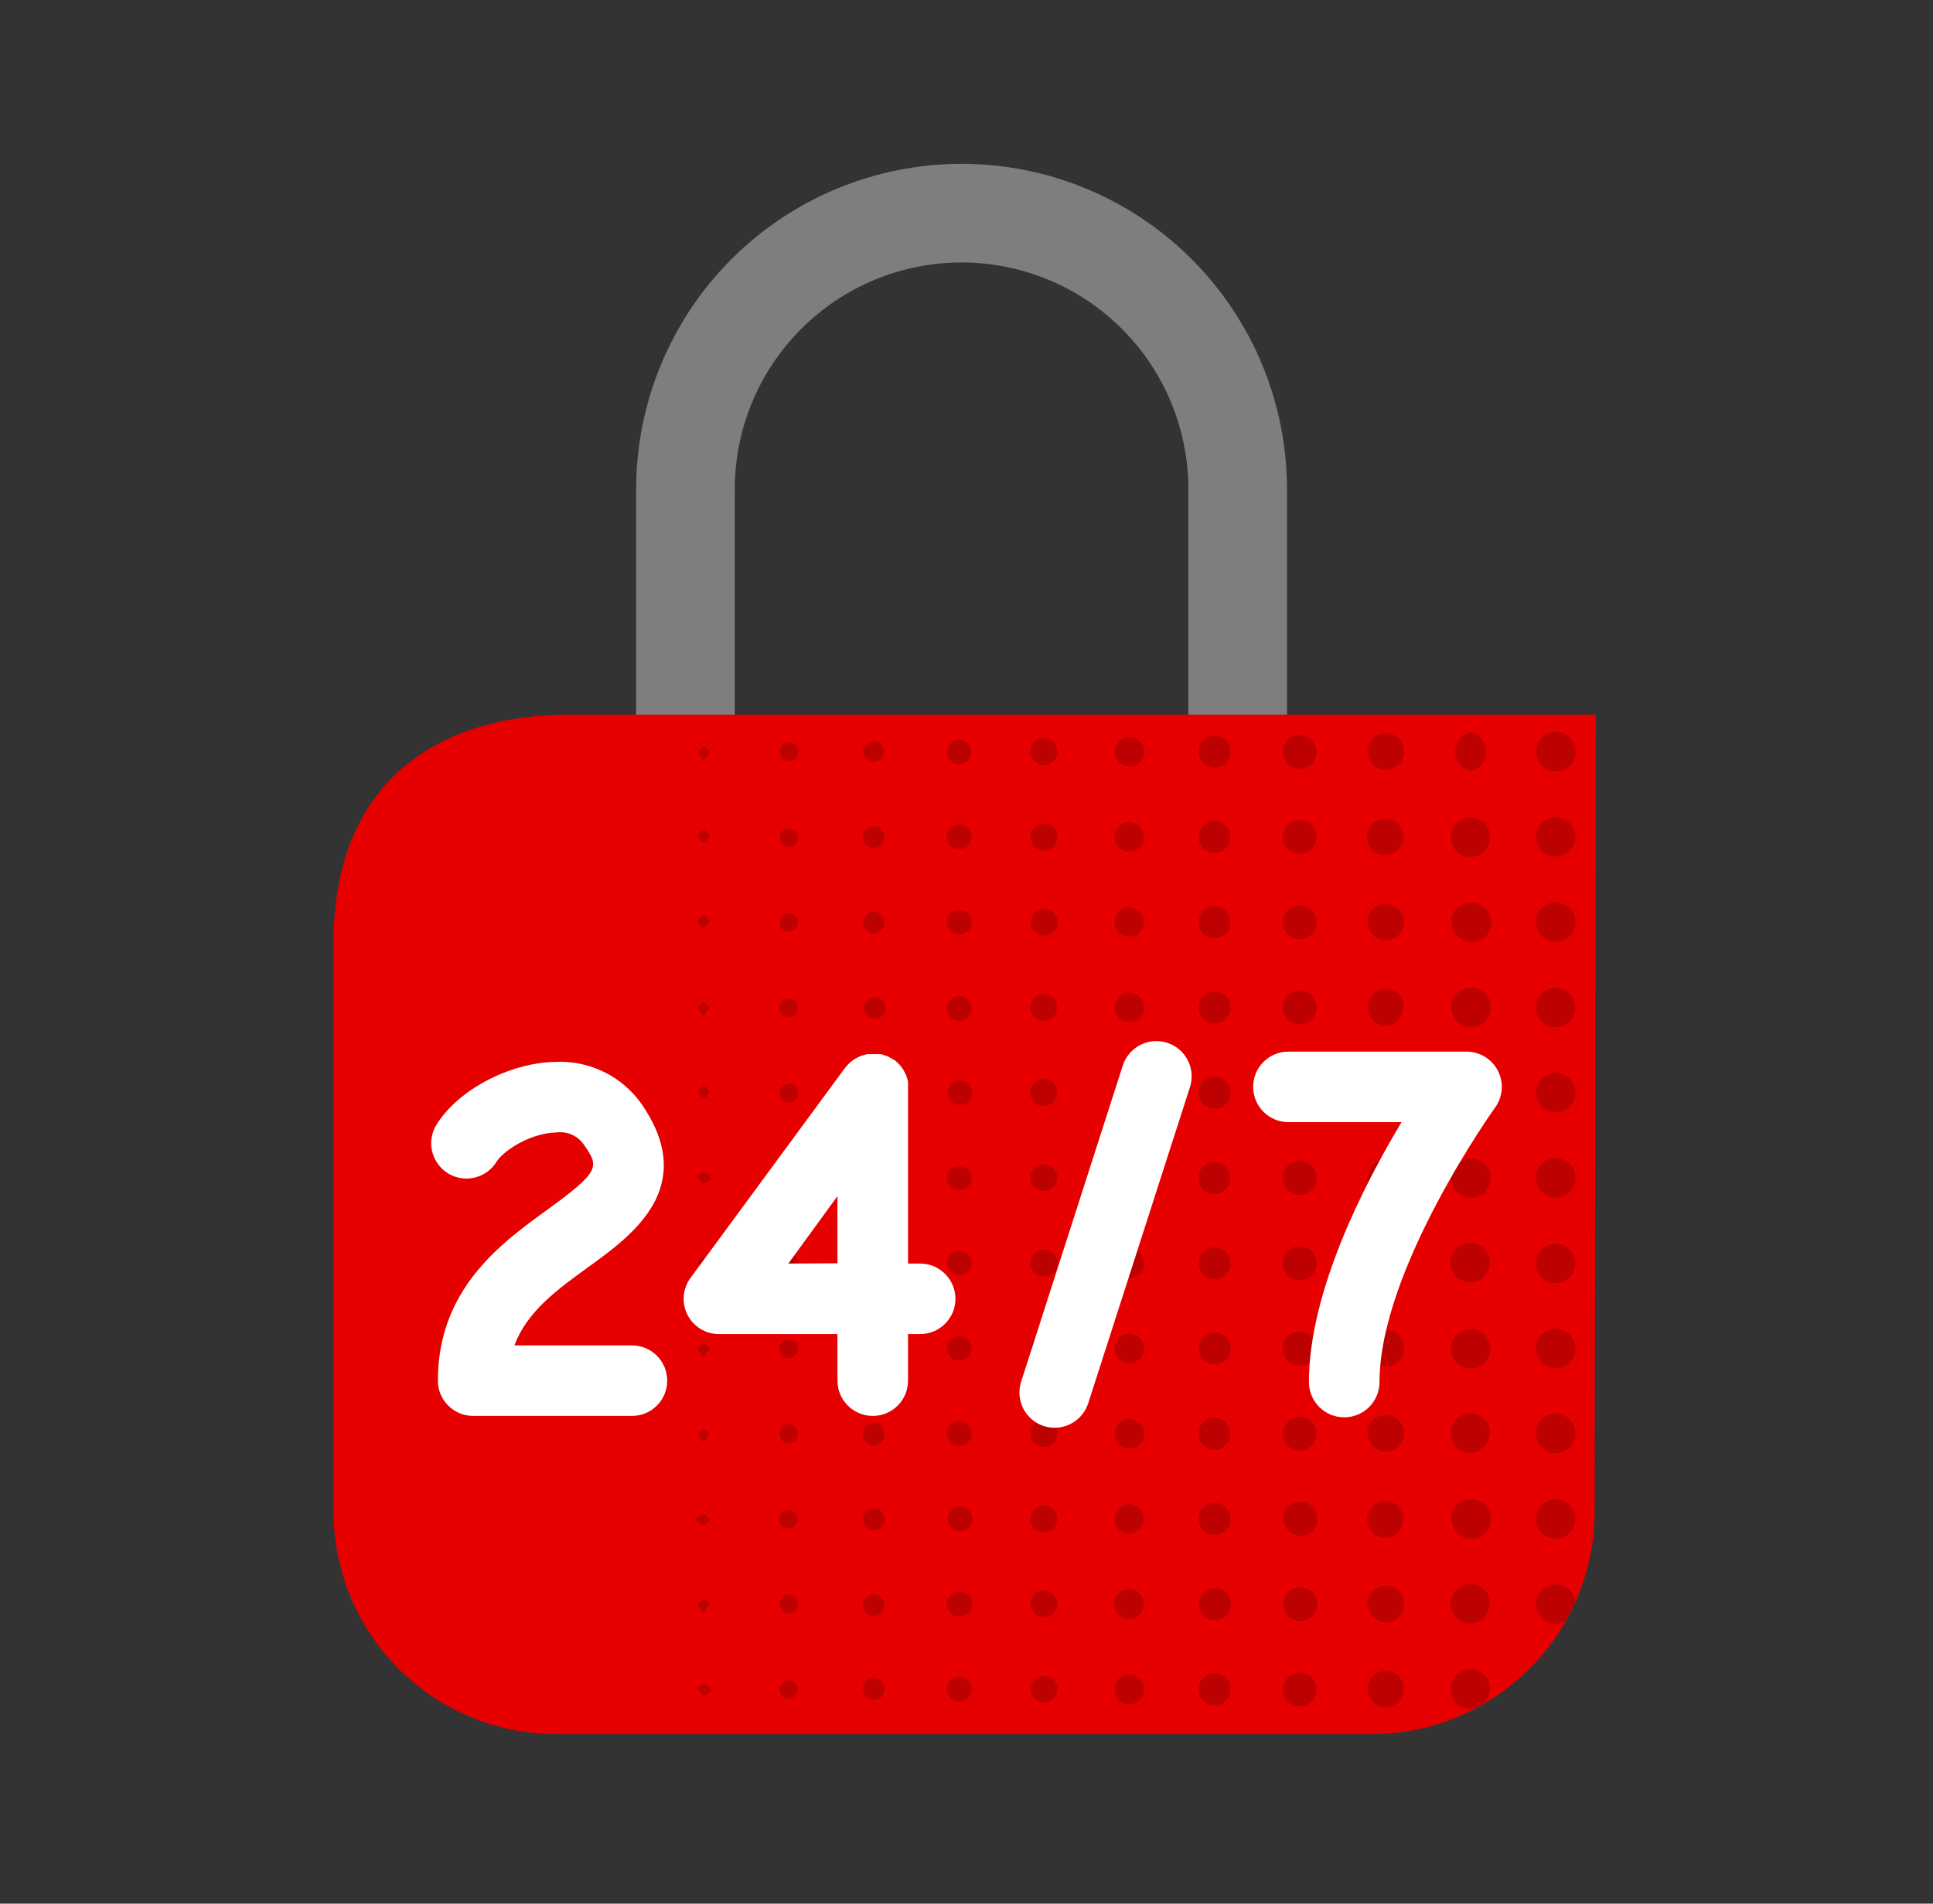
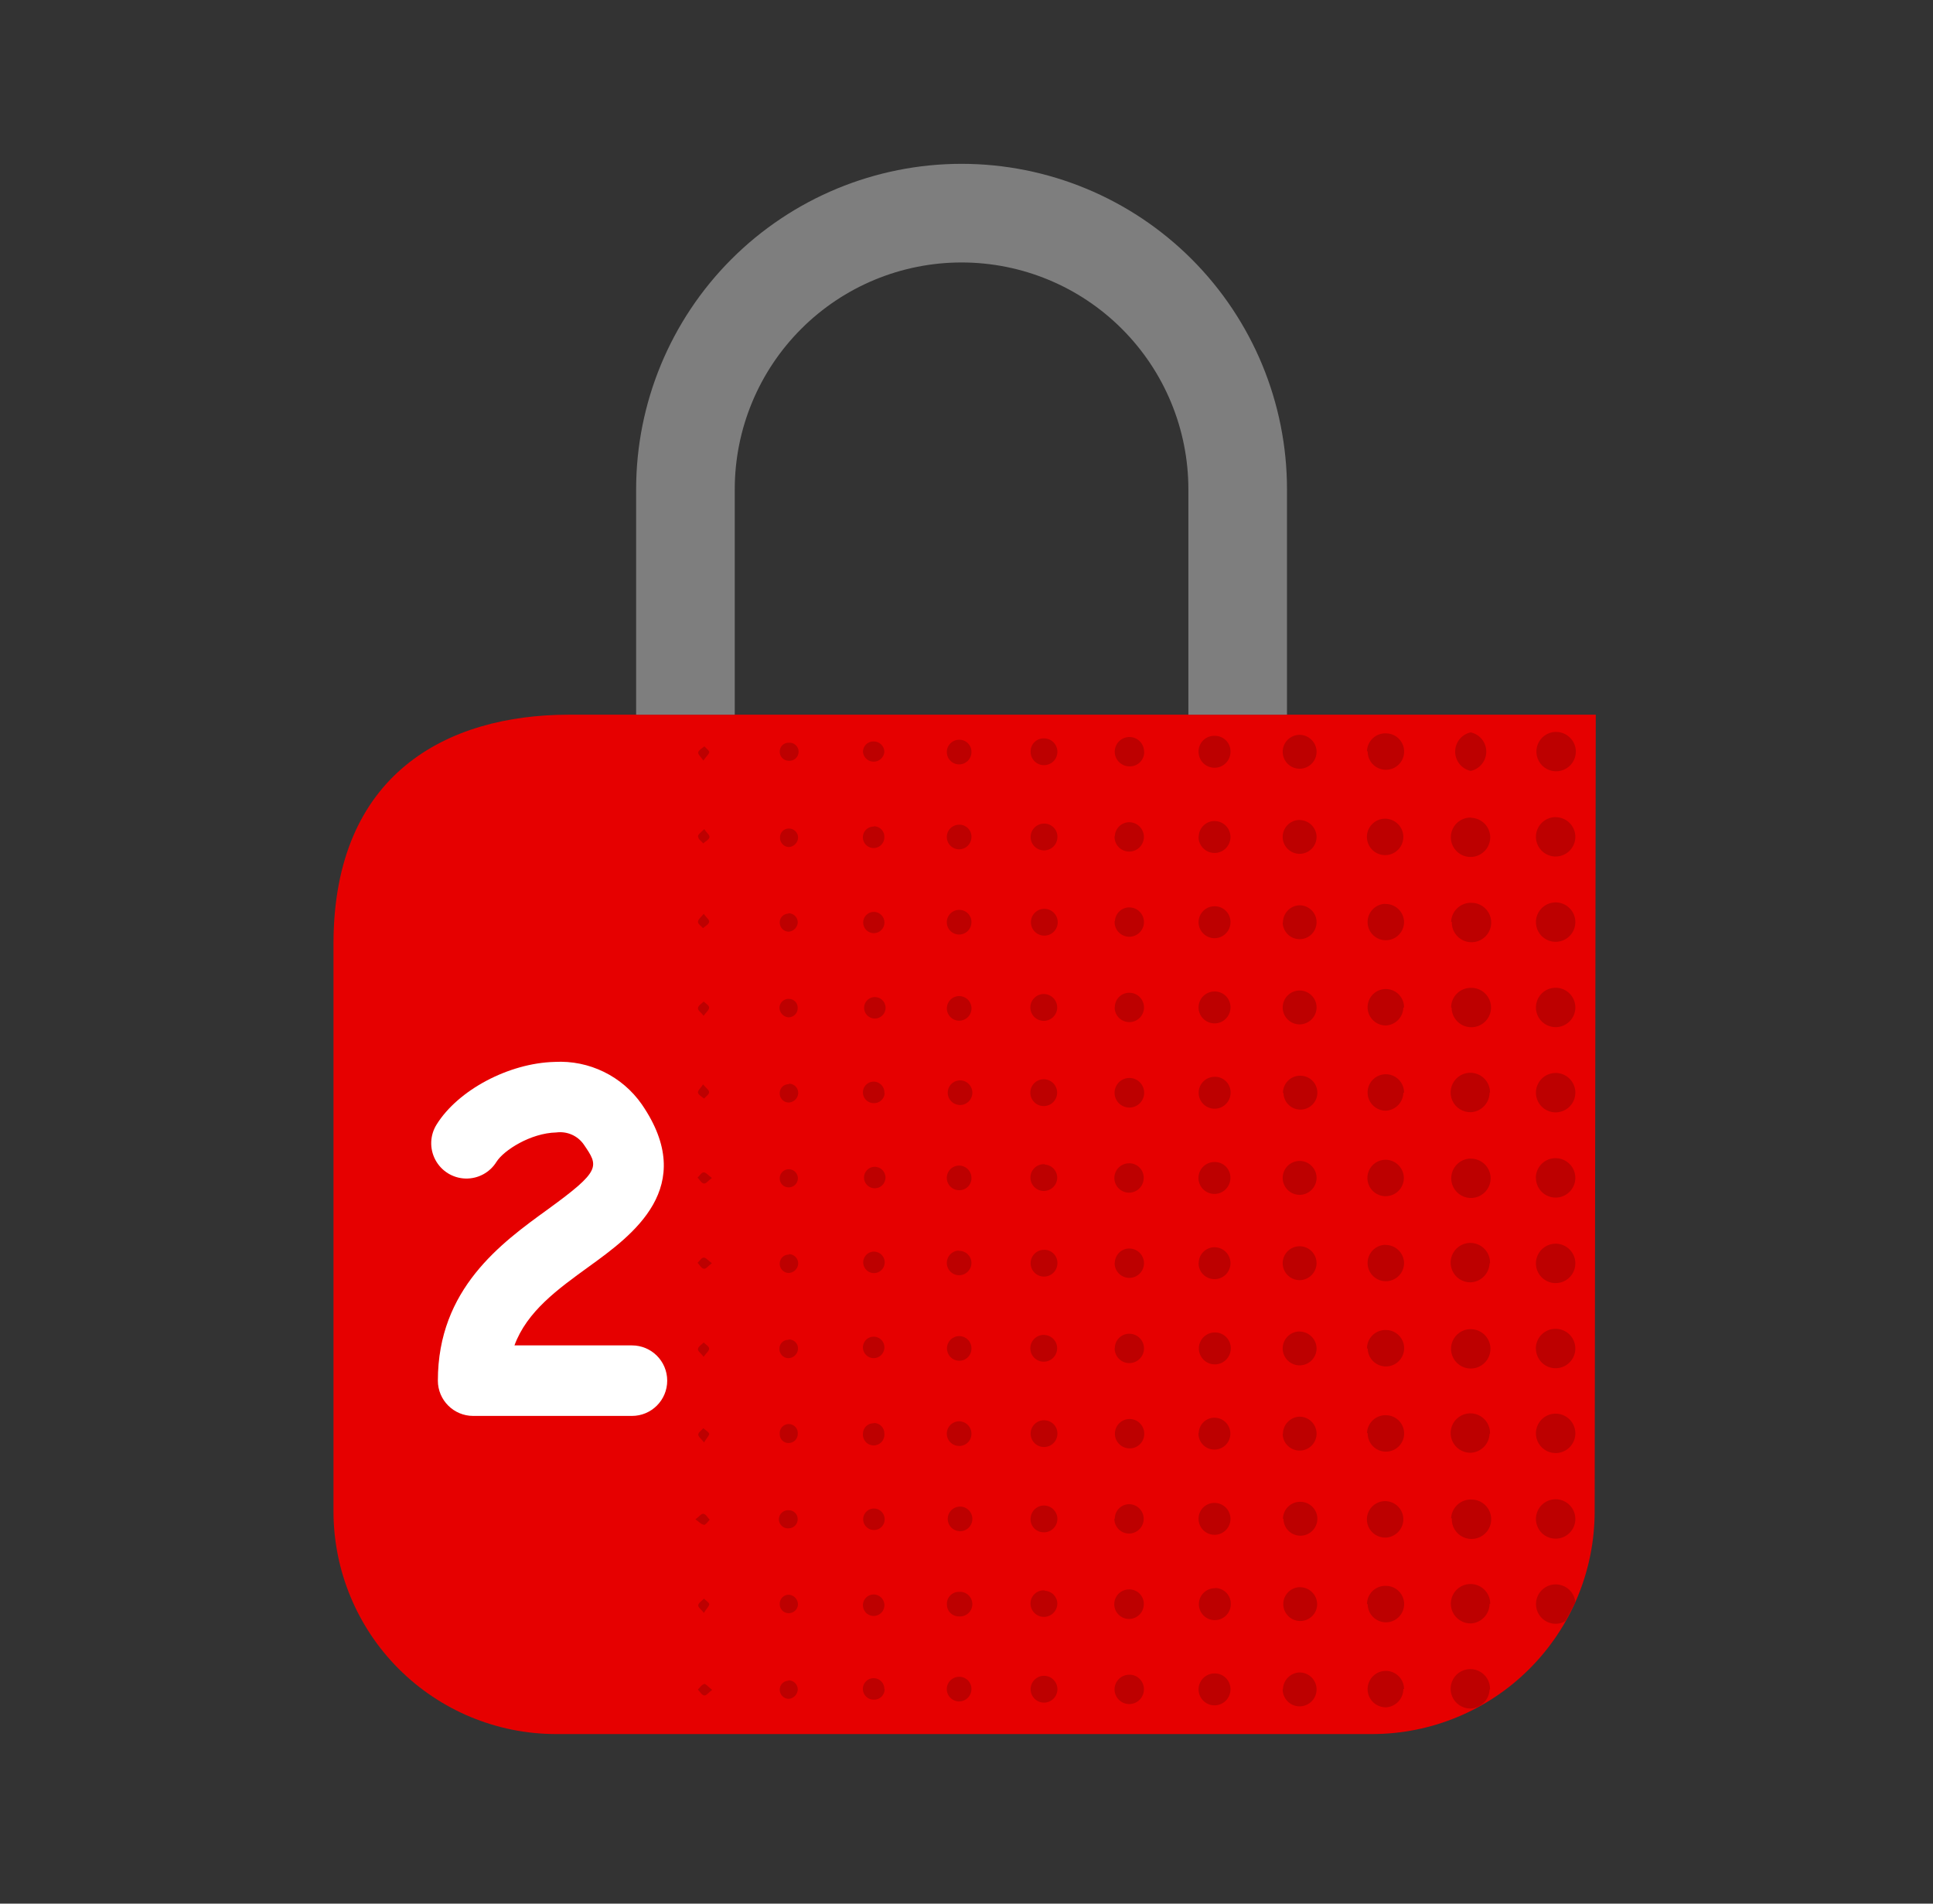
<svg xmlns="http://www.w3.org/2000/svg" width="65" height="64" viewBox="0 0 65 64" fill="none">
  <rect x="0" y="0" width="65" height="64" fill="#333333" stroke="none" />
  <path d="M19.13 24.028C15.024 24.028 11.237 26.017 11.214 31.681V50.832C11.22 52.81 12.008 54.707 13.407 56.106C14.807 57.506 16.703 58.294 18.682 58.299H46.156C48.135 58.294 50.031 57.506 51.43 56.106C52.83 54.707 53.618 52.81 53.623 50.832L53.66 24.028H19.13Z" fill="#E60000" />
  <path d="M43.277 24.028H39.961V16.451C39.961 14.428 39.158 12.488 37.727 11.058C36.297 9.627 34.357 8.824 32.334 8.824C30.311 8.824 28.372 9.627 26.941 11.058C25.511 12.488 24.707 14.428 24.707 16.451V24.028H21.391V16.451C21.391 13.549 22.544 10.765 24.596 8.713C26.649 6.661 29.432 5.508 32.334 5.508C35.236 5.508 38.02 6.661 40.072 8.713C42.124 10.765 43.277 13.549 43.277 16.451V24.028Z" fill="#7E7E7E" />
  <path d="M52.974 42.475C52.974 42.606 52.935 42.735 52.862 42.844C52.789 42.953 52.685 43.038 52.564 43.088C52.443 43.138 52.309 43.151 52.181 43.126C52.052 43.1 51.934 43.037 51.841 42.944C51.749 42.851 51.685 42.733 51.66 42.605C51.634 42.476 51.647 42.343 51.698 42.221C51.748 42.1 51.833 41.997 51.942 41.924C52.051 41.851 52.179 41.812 52.31 41.812C52.486 41.812 52.655 41.882 52.779 42.006C52.904 42.131 52.974 42.299 52.974 42.475ZM51.647 39.6C51.647 39.731 51.686 39.86 51.759 39.969C51.832 40.078 51.935 40.163 52.056 40.213C52.178 40.263 52.311 40.276 52.44 40.251C52.568 40.225 52.687 40.162 52.779 40.069C52.872 39.976 52.935 39.858 52.961 39.73C52.986 39.601 52.973 39.468 52.923 39.346C52.873 39.225 52.788 39.122 52.679 39.049C52.57 38.976 52.441 38.937 52.31 38.937C52.223 38.937 52.136 38.953 52.056 38.986C51.975 39.02 51.901 39.068 51.839 39.13C51.777 39.192 51.728 39.265 51.695 39.346C51.661 39.426 51.644 39.513 51.644 39.6H51.647ZM51.647 45.337C51.647 45.468 51.686 45.596 51.759 45.706C51.832 45.815 51.935 45.9 52.056 45.95C52.178 46 52.311 46.013 52.44 45.987C52.568 45.962 52.687 45.899 52.779 45.806C52.872 45.713 52.935 45.595 52.961 45.466C52.986 45.338 52.973 45.204 52.923 45.083C52.873 44.962 52.788 44.858 52.679 44.786C52.57 44.713 52.441 44.674 52.31 44.674C52.223 44.673 52.136 44.69 52.056 44.723C51.975 44.757 51.901 44.805 51.839 44.867C51.777 44.928 51.728 45.002 51.695 45.082C51.661 45.163 51.644 45.25 51.644 45.337H51.647ZM52.31 36.072C52.179 36.072 52.051 36.111 51.942 36.184C51.833 36.257 51.748 36.36 51.698 36.481C51.647 36.602 51.634 36.736 51.66 36.864C51.685 36.993 51.749 37.111 51.841 37.204C51.934 37.297 52.052 37.36 52.181 37.386C52.309 37.411 52.443 37.398 52.564 37.348C52.685 37.298 52.789 37.213 52.862 37.104C52.935 36.995 52.974 36.866 52.974 36.735C52.974 36.559 52.904 36.391 52.779 36.266C52.655 36.142 52.486 36.072 52.31 36.072ZM52.974 48.189C52.974 48.058 52.935 47.929 52.862 47.82C52.789 47.711 52.685 47.626 52.564 47.576C52.443 47.526 52.309 47.513 52.181 47.538C52.052 47.564 51.934 47.627 51.841 47.72C51.749 47.813 51.685 47.931 51.66 48.059C51.634 48.188 51.647 48.321 51.698 48.443C51.748 48.564 51.833 48.667 51.942 48.74C52.051 48.813 52.179 48.852 52.31 48.852C52.486 48.852 52.655 48.782 52.779 48.658C52.904 48.533 52.974 48.365 52.974 48.189ZM52.974 33.87C52.974 33.739 52.935 33.611 52.862 33.502C52.789 33.392 52.685 33.307 52.564 33.257C52.443 33.207 52.309 33.194 52.181 33.22C52.052 33.245 51.934 33.308 51.841 33.401C51.749 33.494 51.685 33.612 51.66 33.741C51.634 33.869 51.647 34.003 51.698 34.124C51.748 34.245 51.833 34.349 51.942 34.422C52.051 34.494 52.179 34.533 52.31 34.533C52.486 34.533 52.655 34.463 52.779 34.339C52.904 34.215 52.974 34.046 52.974 33.87ZM52.294 30.338C52.163 30.342 52.037 30.383 51.93 30.458C51.823 30.533 51.741 30.638 51.693 30.759C51.645 30.881 51.635 31.013 51.662 31.141C51.689 31.268 51.754 31.385 51.847 31.476C51.941 31.567 52.059 31.629 52.187 31.653C52.315 31.677 52.447 31.663 52.568 31.613C52.688 31.562 52.791 31.477 52.863 31.368C52.935 31.26 52.974 31.132 52.974 31.002C52.974 30.913 52.956 30.826 52.922 30.744C52.887 30.662 52.837 30.588 52.773 30.527C52.71 30.465 52.635 30.416 52.553 30.384C52.47 30.352 52.382 30.336 52.294 30.338ZM52.974 51.067C52.974 50.936 52.935 50.808 52.862 50.699C52.789 50.59 52.685 50.505 52.564 50.454C52.443 50.404 52.309 50.391 52.181 50.417C52.052 50.442 51.934 50.505 51.841 50.598C51.749 50.691 51.685 50.809 51.66 50.938C51.634 51.066 51.647 51.2 51.698 51.321C51.748 51.442 51.833 51.546 51.942 51.619C52.051 51.691 52.179 51.73 52.31 51.73C52.486 51.73 52.655 51.66 52.779 51.536C52.904 51.412 52.974 51.243 52.974 51.067ZM52.31 27.47C52.179 27.47 52.051 27.509 51.942 27.582C51.833 27.655 51.748 27.758 51.698 27.88C51.647 28.001 51.634 28.134 51.66 28.263C51.685 28.391 51.749 28.509 51.841 28.602C51.934 28.695 52.052 28.758 52.181 28.784C52.309 28.809 52.443 28.796 52.564 28.746C52.685 28.696 52.789 28.611 52.862 28.502C52.935 28.393 52.974 28.264 52.974 28.133C52.973 27.958 52.902 27.79 52.778 27.666C52.654 27.543 52.486 27.473 52.31 27.473V27.47ZM52.974 53.869C52.962 53.741 52.913 53.619 52.834 53.518C52.754 53.417 52.647 53.342 52.525 53.301C52.404 53.26 52.273 53.255 52.148 53.286C52.024 53.319 51.911 53.386 51.824 53.481C51.737 53.575 51.68 53.693 51.659 53.82C51.638 53.947 51.654 54.077 51.705 54.195C51.757 54.312 51.841 54.413 51.949 54.483C52.056 54.554 52.182 54.592 52.31 54.592C52.427 54.591 52.541 54.559 52.642 54.499L52.974 53.869ZM52.31 24.605C52.18 24.608 52.053 24.65 51.946 24.725C51.84 24.8 51.757 24.904 51.709 25.026C51.662 25.147 51.651 25.28 51.678 25.407C51.706 25.535 51.77 25.652 51.864 25.743C51.957 25.834 52.075 25.895 52.203 25.92C52.332 25.944 52.464 25.93 52.584 25.879C52.705 25.828 52.807 25.744 52.879 25.635C52.952 25.526 52.99 25.399 52.99 25.268C52.99 25.178 52.971 25.09 52.936 25.008C52.9 24.925 52.848 24.851 52.783 24.789C52.718 24.728 52.641 24.68 52.557 24.649C52.473 24.617 52.383 24.604 52.294 24.608L52.31 24.605ZM50.105 42.469C50.109 42.337 50.074 42.206 50.003 42.095C49.933 41.983 49.831 41.895 49.71 41.842C49.589 41.789 49.455 41.773 49.325 41.796C49.195 41.819 49.075 41.881 48.98 41.973C48.886 42.065 48.821 42.183 48.793 42.312C48.766 42.441 48.778 42.575 48.828 42.698C48.877 42.82 48.962 42.925 49.071 42.999C49.181 43.072 49.31 43.112 49.442 43.112C49.611 43.108 49.772 43.039 49.892 42.92C50.012 42.801 50.083 42.641 50.089 42.472L50.105 42.469ZM50.105 36.728C50.105 36.596 50.066 36.467 49.992 36.358C49.918 36.248 49.813 36.163 49.69 36.114C49.568 36.064 49.433 36.053 49.304 36.08C49.175 36.108 49.056 36.173 48.965 36.268C48.873 36.364 48.812 36.484 48.789 36.614C48.766 36.744 48.782 36.878 48.836 36.999C48.89 37.12 48.978 37.221 49.09 37.291C49.203 37.361 49.333 37.396 49.465 37.392C49.633 37.382 49.792 37.308 49.907 37.185C50.023 37.063 50.088 36.901 50.089 36.732L50.105 36.728ZM50.105 48.202C50.11 48.07 50.075 47.94 50.005 47.828C49.935 47.715 49.833 47.627 49.712 47.573C49.592 47.519 49.458 47.503 49.327 47.526C49.197 47.549 49.077 47.61 48.982 47.702C48.887 47.793 48.821 47.911 48.794 48.041C48.766 48.17 48.778 48.304 48.827 48.427C48.877 48.55 48.962 48.654 49.071 48.728C49.181 48.802 49.31 48.842 49.442 48.842C49.61 48.838 49.771 48.77 49.891 48.652C50.011 48.533 50.082 48.374 50.089 48.205L50.105 48.202ZM50.105 56.797C50.109 56.665 50.074 56.535 50.003 56.424C49.933 56.312 49.831 56.224 49.71 56.171C49.589 56.117 49.455 56.101 49.325 56.125C49.195 56.148 49.075 56.209 48.98 56.301C48.886 56.393 48.821 56.511 48.793 56.641C48.766 56.77 48.778 56.904 48.828 57.026C48.877 57.149 48.962 57.254 49.071 57.327C49.181 57.401 49.31 57.441 49.442 57.441C49.611 57.437 49.772 57.368 49.892 57.249C50.012 57.13 50.083 56.97 50.089 56.801L50.105 56.797ZM48.812 33.873C48.812 34.005 48.851 34.134 48.925 34.244C48.999 34.353 49.104 34.438 49.226 34.488C49.348 34.537 49.483 34.549 49.612 34.522C49.741 34.495 49.859 34.43 49.951 34.335C50.043 34.24 50.105 34.12 50.128 33.99C50.151 33.86 50.135 33.726 50.082 33.605C50.029 33.485 49.941 33.383 49.829 33.312C49.717 33.242 49.587 33.206 49.455 33.21C49.368 33.211 49.282 33.228 49.202 33.262C49.121 33.296 49.048 33.345 48.987 33.407C48.926 33.469 48.877 33.542 48.844 33.623C48.812 33.703 48.795 33.79 48.795 33.877L48.812 33.873ZM49.455 24.622C49.307 24.654 49.174 24.735 49.079 24.853C48.984 24.971 48.932 25.118 48.932 25.27C48.932 25.421 48.984 25.569 49.079 25.686C49.174 25.804 49.307 25.886 49.455 25.918C49.603 25.886 49.736 25.804 49.831 25.686C49.926 25.569 49.978 25.421 49.978 25.27C49.978 25.118 49.926 24.971 49.831 24.853C49.736 24.735 49.603 24.654 49.455 24.622ZM49.455 44.684C49.323 44.684 49.194 44.724 49.084 44.798C48.974 44.872 48.89 44.977 48.84 45.1C48.791 45.222 48.779 45.357 48.807 45.486C48.835 45.616 48.901 45.734 48.996 45.825C49.092 45.917 49.212 45.978 49.343 46.001C49.473 46.023 49.607 46.006 49.728 45.952C49.849 45.897 49.95 45.808 50.02 45.696C50.089 45.583 50.124 45.453 50.118 45.32C50.111 45.146 50.034 44.981 49.906 44.862C49.777 44.744 49.607 44.681 49.432 44.687L49.455 44.684ZM48.819 51.044C48.812 51.176 48.845 51.308 48.914 51.421C48.983 51.534 49.084 51.624 49.204 51.68C49.325 51.735 49.459 51.753 49.59 51.731C49.72 51.71 49.842 51.649 49.938 51.558C50.034 51.467 50.1 51.349 50.129 51.219C50.157 51.09 50.146 50.955 50.097 50.832C50.048 50.708 49.963 50.603 49.853 50.528C49.744 50.454 49.614 50.414 49.482 50.414C49.307 50.408 49.137 50.471 49.008 50.589C48.88 50.708 48.803 50.873 48.795 51.047L48.819 51.044ZM49.482 38.95C49.35 38.946 49.22 38.982 49.108 39.052C48.996 39.123 48.908 39.225 48.855 39.346C48.802 39.466 48.786 39.6 48.809 39.73C48.832 39.86 48.894 39.98 48.986 40.075C49.078 40.17 49.196 40.235 49.325 40.262C49.454 40.289 49.588 40.277 49.711 40.228C49.833 40.178 49.938 40.093 50.012 39.984C50.086 39.874 50.125 39.745 50.125 39.614C50.125 39.525 50.107 39.438 50.072 39.357C50.038 39.276 49.987 39.202 49.924 39.141C49.86 39.079 49.785 39.031 49.703 38.999C49.621 38.967 49.533 38.951 49.445 38.954L49.482 38.95ZM48.819 30.992C48.814 31.124 48.849 31.254 48.919 31.366C48.989 31.478 49.091 31.567 49.211 31.621C49.332 31.674 49.466 31.691 49.596 31.668C49.726 31.645 49.847 31.584 49.942 31.492C50.037 31.4 50.102 31.282 50.13 31.153C50.157 31.024 50.146 30.889 50.096 30.767C50.047 30.644 49.962 30.539 49.852 30.465C49.743 30.391 49.614 30.352 49.482 30.352C49.394 30.349 49.307 30.363 49.225 30.394C49.142 30.425 49.067 30.472 49.004 30.532C48.94 30.592 48.888 30.664 48.853 30.744C48.817 30.824 48.797 30.911 48.795 30.998L48.819 30.992ZM50.112 53.916C50.112 53.783 50.072 53.654 49.998 53.545C49.924 53.435 49.819 53.35 49.696 53.301C49.573 53.252 49.438 53.24 49.309 53.268C49.18 53.296 49.062 53.361 48.97 53.457C48.879 53.552 48.818 53.673 48.795 53.803C48.773 53.934 48.789 54.068 48.844 54.188C48.898 54.309 48.987 54.411 49.1 54.48C49.212 54.55 49.343 54.584 49.475 54.579C49.641 54.566 49.796 54.492 49.91 54.37C50.024 54.249 50.087 54.089 50.089 53.922L50.112 53.916ZM49.485 27.487C49.352 27.479 49.221 27.512 49.107 27.58C48.993 27.648 48.903 27.749 48.847 27.87C48.791 27.99 48.773 28.125 48.794 28.255C48.815 28.386 48.875 28.508 48.967 28.604C49.058 28.701 49.176 28.768 49.305 28.796C49.435 28.825 49.57 28.814 49.693 28.765C49.816 28.716 49.922 28.631 49.997 28.522C50.072 28.412 50.111 28.282 50.112 28.15C50.11 27.977 50.041 27.812 49.92 27.69C49.798 27.567 49.634 27.497 49.462 27.493L49.485 27.487ZM47.214 36.732C47.214 36.611 47.179 36.492 47.112 36.391C47.045 36.29 46.95 36.211 46.839 36.163C46.727 36.116 46.604 36.103 46.485 36.126C46.366 36.149 46.256 36.206 46.17 36.291C46.083 36.376 46.024 36.485 45.999 36.604C45.975 36.722 45.986 36.846 46.031 36.958C46.076 37.07 46.154 37.167 46.254 37.235C46.354 37.303 46.472 37.341 46.593 37.342C46.751 37.336 46.9 37.27 47.011 37.158C47.122 37.046 47.186 36.896 47.19 36.739L47.214 36.732ZM46.593 41.849C46.472 41.85 46.354 41.887 46.254 41.955C46.154 42.023 46.077 42.12 46.031 42.232C45.986 42.344 45.975 42.467 45.999 42.586C46.024 42.704 46.083 42.813 46.169 42.898C46.255 42.983 46.364 43.041 46.483 43.064C46.602 43.087 46.725 43.075 46.836 43.028C46.948 42.981 47.043 42.903 47.111 42.802C47.178 42.701 47.214 42.583 47.214 42.462C47.212 42.38 47.194 42.298 47.16 42.223C47.127 42.148 47.079 42.08 47.019 42.024C46.959 41.967 46.889 41.923 46.812 41.894C46.734 41.865 46.652 41.852 46.57 41.855L46.593 41.849ZM45.99 45.334C45.991 45.455 46.028 45.573 46.097 45.673C46.165 45.773 46.261 45.851 46.374 45.896C46.486 45.941 46.61 45.952 46.728 45.928C46.847 45.903 46.956 45.844 47.041 45.757C47.126 45.671 47.183 45.561 47.206 45.442C47.229 45.323 47.216 45.2 47.169 45.089C47.121 44.977 47.042 44.882 46.941 44.815C46.84 44.748 46.721 44.713 46.6 44.714C46.517 44.712 46.434 44.727 46.357 44.758C46.28 44.788 46.21 44.834 46.151 44.893C46.092 44.951 46.045 45.021 46.013 45.098C45.982 45.175 45.966 45.257 45.967 45.34L45.99 45.334ZM47.214 33.87C47.215 33.749 47.18 33.63 47.114 33.529C47.048 33.427 46.953 33.347 46.842 33.3C46.73 33.252 46.607 33.238 46.488 33.26C46.369 33.282 46.259 33.339 46.172 33.424C46.085 33.508 46.026 33.617 46 33.735C45.975 33.854 45.985 33.977 46.03 34.09C46.075 34.203 46.152 34.299 46.251 34.368C46.351 34.437 46.469 34.475 46.59 34.477C46.748 34.472 46.898 34.407 47.009 34.296C47.12 34.184 47.185 34.034 47.19 33.877L47.214 33.87ZM47.214 56.781C47.212 56.66 47.175 56.541 47.107 56.441C47.038 56.341 46.942 56.264 46.83 56.218C46.717 56.173 46.594 56.162 46.475 56.187C46.356 56.211 46.248 56.271 46.163 56.357C46.078 56.444 46.02 56.553 45.998 56.672C45.975 56.791 45.988 56.914 46.035 57.026C46.082 57.138 46.161 57.233 46.262 57.3C46.364 57.366 46.482 57.401 46.603 57.401C46.761 57.392 46.909 57.324 47.018 57.21C47.127 57.096 47.189 56.945 47.19 56.787L47.214 56.781ZM45.99 48.179C45.987 48.3 46.021 48.419 46.086 48.521C46.151 48.624 46.245 48.704 46.356 48.753C46.467 48.802 46.589 48.817 46.709 48.796C46.828 48.775 46.939 48.72 47.026 48.636C47.114 48.553 47.175 48.445 47.202 48.327C47.228 48.208 47.219 48.085 47.176 47.972C47.132 47.859 47.056 47.761 46.957 47.691C46.858 47.621 46.741 47.582 46.62 47.579C46.537 47.575 46.454 47.587 46.376 47.616C46.298 47.644 46.226 47.688 46.166 47.745C46.105 47.801 46.056 47.869 46.022 47.945C45.987 48.021 45.969 48.102 45.967 48.185L45.99 48.179ZM45.99 25.255C45.987 25.376 46.021 25.495 46.086 25.598C46.151 25.7 46.245 25.78 46.356 25.829C46.467 25.878 46.589 25.893 46.709 25.872C46.828 25.852 46.939 25.796 47.026 25.712C47.114 25.629 47.175 25.521 47.202 25.403C47.228 25.284 47.219 25.161 47.176 25.048C47.132 24.935 47.056 24.837 46.957 24.767C46.858 24.697 46.741 24.658 46.62 24.655C46.537 24.65 46.453 24.662 46.375 24.69C46.297 24.718 46.225 24.762 46.164 24.819C46.102 24.875 46.054 24.944 46.02 25.02C45.986 25.096 45.968 25.178 45.967 25.262L45.99 25.255ZM46.587 30.385C46.466 30.387 46.348 30.426 46.249 30.495C46.15 30.564 46.073 30.662 46.029 30.774C45.985 30.887 45.975 31.01 46.001 31.128C46.026 31.247 46.086 31.355 46.173 31.439C46.26 31.523 46.37 31.58 46.489 31.602C46.608 31.623 46.731 31.61 46.842 31.562C46.954 31.514 47.048 31.434 47.114 31.333C47.18 31.232 47.215 31.113 47.214 30.992C47.211 30.909 47.192 30.828 47.158 30.753C47.124 30.679 47.075 30.611 47.014 30.555C46.954 30.499 46.883 30.456 46.805 30.428C46.728 30.4 46.646 30.387 46.563 30.392L46.587 30.385ZM45.99 53.929C45.99 54.05 46.026 54.169 46.093 54.27C46.161 54.371 46.257 54.449 46.369 54.496C46.481 54.542 46.604 54.554 46.723 54.531C46.842 54.507 46.951 54.449 47.037 54.363C47.123 54.277 47.181 54.168 47.205 54.049C47.229 53.93 47.217 53.806 47.17 53.694C47.124 53.582 47.045 53.486 46.944 53.419C46.843 53.351 46.725 53.315 46.603 53.315C46.521 53.313 46.438 53.327 46.361 53.357C46.284 53.386 46.214 53.431 46.154 53.489C46.095 53.547 46.048 53.615 46.015 53.691C45.983 53.768 45.967 53.849 45.967 53.932L45.99 53.929ZM46.563 27.523C46.442 27.526 46.325 27.564 46.225 27.634C46.126 27.703 46.05 27.8 46.005 27.913C45.961 28.026 45.952 28.149 45.978 28.268C46.004 28.386 46.064 28.494 46.151 28.578C46.239 28.662 46.349 28.719 46.468 28.74C46.587 28.762 46.71 28.747 46.822 28.699C46.933 28.651 47.027 28.571 47.093 28.469C47.158 28.367 47.192 28.248 47.19 28.127C47.186 27.964 47.118 27.809 47.001 27.697C46.883 27.584 46.726 27.521 46.563 27.523ZM47.19 51.067C47.188 50.946 47.149 50.828 47.08 50.729C47.01 50.63 46.913 50.553 46.8 50.509C46.687 50.465 46.564 50.455 46.446 50.481C46.327 50.507 46.219 50.568 46.135 50.655C46.051 50.742 45.995 50.852 45.973 50.972C45.952 51.091 45.966 51.214 46.014 51.325C46.063 51.436 46.143 51.531 46.245 51.596C46.347 51.662 46.466 51.696 46.587 51.694C46.749 51.69 46.904 51.621 47.017 51.504C47.13 51.387 47.192 51.23 47.19 51.067ZM46.593 38.99C46.472 38.99 46.354 39.026 46.253 39.093C46.152 39.16 46.074 39.256 46.027 39.368C45.98 39.48 45.968 39.603 45.992 39.722C46.015 39.841 46.073 39.95 46.158 40.036C46.244 40.122 46.353 40.181 46.472 40.205C46.59 40.229 46.714 40.217 46.826 40.171C46.938 40.125 47.034 40.047 47.102 39.947C47.17 39.846 47.206 39.728 47.207 39.607C47.206 39.444 47.141 39.288 47.026 39.173C46.912 39.057 46.756 38.992 46.593 38.99ZM43.158 36.745C43.16 36.858 43.195 36.967 43.259 37.059C43.323 37.152 43.413 37.224 43.518 37.265C43.622 37.307 43.737 37.316 43.847 37.293C43.957 37.27 44.057 37.214 44.136 37.134C44.215 37.053 44.268 36.951 44.289 36.841C44.31 36.73 44.297 36.616 44.253 36.512C44.209 36.409 44.136 36.321 44.042 36.259C43.948 36.197 43.837 36.164 43.725 36.165C43.648 36.164 43.572 36.178 43.501 36.207C43.43 36.236 43.366 36.279 43.312 36.333C43.257 36.387 43.214 36.451 43.185 36.522C43.156 36.593 43.141 36.669 43.141 36.745H43.158ZM43.722 44.763C43.608 44.759 43.496 44.789 43.399 44.85C43.303 44.91 43.227 44.998 43.18 45.102C43.134 45.206 43.12 45.322 43.14 45.434C43.16 45.545 43.213 45.649 43.292 45.731C43.372 45.812 43.474 45.868 43.585 45.892C43.696 45.915 43.812 45.904 43.917 45.861C44.023 45.818 44.113 45.745 44.176 45.65C44.239 45.556 44.273 45.444 44.272 45.33C44.269 45.181 44.208 45.039 44.102 44.934C43.996 44.829 43.854 44.769 43.705 44.767L43.722 44.763ZM43.158 51.064C43.159 51.176 43.193 51.286 43.255 51.38C43.318 51.473 43.407 51.545 43.512 51.588C43.616 51.631 43.73 51.642 43.84 51.62C43.951 51.598 44.052 51.543 44.132 51.464C44.211 51.384 44.265 51.283 44.288 51.173C44.31 51.062 44.299 50.948 44.256 50.844C44.213 50.74 44.141 50.651 44.047 50.588C43.954 50.525 43.844 50.491 43.732 50.49C43.655 50.488 43.578 50.502 43.507 50.53C43.435 50.558 43.37 50.601 43.315 50.654C43.26 50.708 43.216 50.772 43.187 50.843C43.157 50.914 43.141 50.99 43.141 51.067L43.158 51.064ZM43.725 27.566C43.611 27.562 43.499 27.591 43.402 27.651C43.306 27.71 43.229 27.797 43.182 27.901C43.135 28.005 43.12 28.12 43.139 28.232C43.159 28.344 43.211 28.448 43.289 28.53C43.367 28.612 43.469 28.669 43.58 28.693C43.691 28.718 43.806 28.708 43.912 28.666C44.018 28.624 44.108 28.552 44.173 28.458C44.237 28.364 44.271 28.253 44.272 28.14C44.27 27.99 44.211 27.847 44.106 27.741C44 27.634 43.858 27.573 43.708 27.57L43.725 27.566ZM43.725 53.359C43.612 53.358 43.502 53.391 43.408 53.453C43.314 53.515 43.24 53.603 43.196 53.707C43.153 53.811 43.14 53.925 43.161 54.036C43.182 54.146 43.236 54.248 43.315 54.329C43.394 54.409 43.495 54.464 43.605 54.487C43.715 54.51 43.83 54.5 43.935 54.458C44.039 54.416 44.129 54.344 44.193 54.251C44.256 54.158 44.291 54.048 44.292 53.935C44.291 53.783 44.23 53.637 44.122 53.53C44.014 53.422 43.867 53.362 43.715 53.362L43.725 53.359ZM44.272 42.469C44.272 42.356 44.239 42.246 44.176 42.152C44.114 42.058 44.025 41.985 43.921 41.942C43.817 41.899 43.702 41.887 43.592 41.909C43.481 41.931 43.38 41.985 43.3 42.064C43.22 42.144 43.165 42.245 43.143 42.355C43.12 42.466 43.131 42.58 43.174 42.685C43.217 42.789 43.289 42.878 43.383 42.941C43.476 43.004 43.586 43.038 43.699 43.039C43.85 43.038 43.995 42.978 44.102 42.871C44.209 42.764 44.27 42.62 44.272 42.469ZM43.131 31.015C43.133 31.127 43.169 31.237 43.233 31.329C43.297 31.422 43.386 31.494 43.491 31.535C43.596 31.577 43.71 31.586 43.82 31.563C43.93 31.54 44.031 31.484 44.11 31.404C44.188 31.323 44.241 31.221 44.262 31.111C44.283 31 44.271 30.886 44.227 30.782C44.183 30.679 44.109 30.59 44.015 30.529C43.921 30.467 43.811 30.434 43.699 30.435C43.548 30.44 43.406 30.503 43.302 30.612C43.198 30.72 43.14 30.865 43.141 31.015H43.131ZM44.272 39.597C44.272 39.484 44.237 39.374 44.174 39.281C44.111 39.188 44.022 39.115 43.918 39.072C43.813 39.03 43.699 39.019 43.589 39.041C43.478 39.064 43.377 39.118 43.297 39.198C43.218 39.278 43.164 39.38 43.142 39.49C43.12 39.601 43.132 39.715 43.175 39.819C43.218 39.923 43.291 40.012 43.385 40.075C43.479 40.137 43.589 40.171 43.702 40.171C43.853 40.17 43.998 40.109 44.105 40.001C44.212 39.894 44.272 39.748 44.272 39.597ZM44.272 33.883C44.275 33.771 44.244 33.66 44.184 33.565C44.123 33.47 44.036 33.395 43.933 33.349C43.83 33.303 43.716 33.289 43.605 33.308C43.494 33.327 43.391 33.379 43.309 33.457C43.228 33.534 43.171 33.634 43.146 33.744C43.121 33.854 43.129 33.969 43.169 34.074C43.209 34.179 43.28 34.27 43.372 34.335C43.464 34.401 43.573 34.437 43.685 34.44C43.837 34.443 43.983 34.386 44.093 34.282C44.203 34.178 44.267 34.035 44.272 33.883ZM43.131 56.791C43.13 56.903 43.162 57.014 43.224 57.108C43.285 57.203 43.373 57.277 43.477 57.321C43.58 57.366 43.694 57.379 43.805 57.358C43.916 57.338 44.018 57.285 44.099 57.206C44.18 57.128 44.236 57.027 44.259 56.917C44.283 56.807 44.274 56.692 44.232 56.587C44.191 56.483 44.119 56.392 44.026 56.328C43.934 56.264 43.824 56.229 43.712 56.227C43.562 56.229 43.419 56.288 43.313 56.394C43.206 56.499 43.145 56.641 43.141 56.791H43.131ZM43.688 24.704C43.576 24.707 43.467 24.743 43.374 24.808C43.282 24.872 43.211 24.963 43.17 25.068C43.13 25.173 43.121 25.288 43.145 25.398C43.169 25.508 43.226 25.608 43.307 25.686C43.388 25.764 43.491 25.816 43.602 25.836C43.712 25.856 43.827 25.843 43.93 25.797C44.033 25.752 44.121 25.678 44.182 25.583C44.243 25.488 44.274 25.378 44.272 25.265C44.268 25.115 44.206 24.973 44.099 24.869C43.992 24.764 43.848 24.705 43.699 24.704H43.688ZM43.131 48.212C43.134 48.325 43.17 48.434 43.234 48.526C43.299 48.618 43.389 48.689 43.494 48.73C43.599 48.771 43.714 48.78 43.823 48.756C43.933 48.732 44.034 48.676 44.112 48.595C44.19 48.514 44.242 48.412 44.263 48.301C44.283 48.19 44.27 48.076 44.225 47.973C44.181 47.87 44.107 47.782 44.012 47.721C43.918 47.659 43.808 47.627 43.695 47.628C43.545 47.634 43.403 47.699 43.3 47.808C43.196 47.917 43.139 48.062 43.141 48.212H43.131ZM40.3 48.179C40.296 48.285 40.324 48.391 40.38 48.481C40.436 48.572 40.518 48.644 40.615 48.688C40.712 48.732 40.82 48.746 40.925 48.728C41.03 48.711 41.128 48.662 41.205 48.589C41.283 48.516 41.337 48.421 41.36 48.317C41.384 48.213 41.376 48.104 41.337 48.005C41.299 47.905 41.232 47.82 41.144 47.758C41.057 47.697 40.953 47.664 40.847 47.662C40.707 47.66 40.572 47.713 40.472 47.81C40.371 47.907 40.313 48.039 40.309 48.179H40.3ZM40.85 39.066C40.743 39.064 40.638 39.093 40.548 39.15C40.458 39.208 40.387 39.291 40.344 39.389C40.302 39.486 40.289 39.595 40.308 39.7C40.328 39.805 40.378 39.902 40.452 39.978C40.527 40.055 40.622 40.107 40.727 40.129C40.831 40.151 40.94 40.141 41.039 40.101C41.138 40.061 41.223 39.992 41.282 39.903C41.342 39.815 41.374 39.71 41.374 39.603C41.376 39.534 41.364 39.466 41.339 39.401C41.314 39.337 41.276 39.278 41.229 39.228C41.181 39.178 41.124 39.138 41.06 39.11C40.997 39.083 40.929 39.068 40.86 39.066H40.85ZM40.85 24.738C40.778 24.735 40.707 24.747 40.64 24.773C40.573 24.799 40.512 24.838 40.461 24.888C40.409 24.939 40.369 24.999 40.342 25.065C40.315 25.132 40.301 25.203 40.303 25.275C40.303 25.345 40.317 25.415 40.344 25.48C40.371 25.546 40.41 25.605 40.46 25.655C40.51 25.705 40.569 25.744 40.634 25.771C40.7 25.798 40.77 25.812 40.84 25.812C40.911 25.812 40.98 25.798 41.046 25.771C41.111 25.744 41.17 25.705 41.22 25.655C41.27 25.605 41.309 25.546 41.336 25.48C41.363 25.415 41.377 25.345 41.377 25.275C41.379 25.205 41.367 25.136 41.342 25.071C41.316 25.006 41.278 24.947 41.23 24.897C41.181 24.847 41.123 24.807 41.059 24.78C40.995 24.752 40.926 24.738 40.857 24.738H40.85ZM40.303 42.462C40.301 42.569 40.332 42.673 40.39 42.763C40.449 42.852 40.532 42.922 40.631 42.963C40.729 43.005 40.837 43.016 40.942 42.996C41.047 42.976 41.143 42.925 41.219 42.85C41.294 42.774 41.346 42.678 41.367 42.574C41.388 42.469 41.377 42.361 41.336 42.262C41.295 42.164 41.226 42.08 41.137 42.021C41.048 41.962 40.943 41.931 40.837 41.931C40.697 41.932 40.562 41.989 40.464 42.088C40.365 42.187 40.309 42.322 40.309 42.462H40.303ZM40.86 33.333C40.753 33.329 40.648 33.357 40.557 33.413C40.466 33.469 40.394 33.551 40.35 33.649C40.306 33.746 40.293 33.854 40.31 33.96C40.328 34.065 40.377 34.163 40.451 34.24C40.524 34.317 40.619 34.371 40.724 34.394C40.828 34.417 40.937 34.409 41.036 34.37C41.136 34.331 41.221 34.263 41.282 34.175C41.343 34.087 41.376 33.983 41.377 33.877C41.381 33.737 41.329 33.602 41.234 33.5C41.138 33.398 41.006 33.338 40.867 33.333H40.86ZM40.86 53.395C40.753 53.393 40.648 53.423 40.559 53.481C40.469 53.539 40.398 53.622 40.356 53.72C40.314 53.819 40.302 53.927 40.322 54.032C40.342 54.137 40.393 54.234 40.468 54.31C40.543 54.386 40.639 54.438 40.743 54.459C40.848 54.48 40.957 54.469 41.056 54.428C41.154 54.388 41.238 54.318 41.297 54.229C41.357 54.14 41.388 54.036 41.387 53.929C41.389 53.858 41.377 53.788 41.351 53.722C41.325 53.657 41.286 53.597 41.236 53.546C41.187 53.496 41.128 53.456 41.062 53.429C40.997 53.402 40.927 53.388 40.857 53.388L40.86 53.395ZM40.86 36.201C40.753 36.198 40.648 36.227 40.557 36.283C40.467 36.34 40.396 36.423 40.352 36.52C40.309 36.618 40.296 36.726 40.314 36.831C40.333 36.937 40.382 37.034 40.456 37.111C40.531 37.188 40.626 37.241 40.73 37.263C40.835 37.286 40.943 37.277 41.043 37.237C41.142 37.197 41.227 37.129 41.287 37.041C41.347 36.953 41.38 36.849 41.38 36.742C41.383 36.672 41.371 36.603 41.346 36.538C41.321 36.473 41.284 36.413 41.235 36.363C41.187 36.313 41.13 36.272 41.066 36.245C41.002 36.217 40.933 36.202 40.863 36.201H40.86ZM40.86 44.797C40.753 44.794 40.648 44.824 40.559 44.882C40.469 44.94 40.399 45.023 40.357 45.121C40.314 45.219 40.302 45.327 40.322 45.432C40.342 45.537 40.392 45.634 40.467 45.71C40.541 45.786 40.637 45.838 40.742 45.86C40.846 45.881 40.954 45.871 41.053 45.831C41.152 45.791 41.236 45.722 41.296 45.633C41.355 45.545 41.387 45.44 41.387 45.334C41.388 45.264 41.375 45.194 41.349 45.129C41.322 45.063 41.283 45.004 41.234 44.954C41.185 44.904 41.126 44.865 41.061 44.837C40.996 44.81 40.927 44.797 40.857 44.797H40.86ZM40.86 50.527C40.788 50.523 40.717 50.535 40.649 50.56C40.582 50.585 40.52 50.624 40.468 50.673C40.416 50.723 40.375 50.782 40.346 50.848C40.318 50.914 40.303 50.985 40.303 51.057C40.302 51.163 40.331 51.267 40.389 51.355C40.446 51.444 40.529 51.514 40.626 51.556C40.722 51.598 40.83 51.611 40.934 51.593C41.038 51.574 41.134 51.525 41.211 51.453C41.287 51.38 41.34 51.286 41.364 51.183C41.387 51.08 41.38 50.972 41.342 50.873C41.305 50.774 41.239 50.689 41.153 50.627C41.068 50.566 40.965 50.531 40.86 50.527ZM40.303 28.127C40.3 28.233 40.329 28.338 40.387 28.428C40.444 28.518 40.527 28.589 40.624 28.632C40.722 28.675 40.83 28.688 40.935 28.669C41.04 28.65 41.137 28.6 41.214 28.526C41.29 28.451 41.343 28.356 41.365 28.252C41.388 28.147 41.378 28.039 41.338 27.94C41.299 27.841 41.23 27.756 41.142 27.696C41.054 27.636 40.95 27.603 40.843 27.603C40.703 27.602 40.568 27.656 40.468 27.755C40.368 27.853 40.311 27.986 40.309 28.127H40.303ZM40.863 56.26C40.757 56.255 40.651 56.283 40.56 56.339C40.469 56.394 40.396 56.476 40.352 56.573C40.307 56.67 40.293 56.778 40.31 56.883C40.327 56.989 40.376 57.087 40.449 57.165C40.522 57.242 40.616 57.297 40.721 57.321C40.825 57.344 40.933 57.337 41.033 57.298C41.133 57.26 41.219 57.193 41.28 57.105C41.341 57.018 41.375 56.914 41.377 56.807C41.382 56.668 41.331 56.532 41.236 56.429C41.141 56.327 41.009 56.266 40.87 56.26H40.863ZM40.843 30.468C40.736 30.467 40.632 30.498 40.543 30.557C40.454 30.616 40.385 30.701 40.344 30.799C40.303 30.898 40.292 31.007 40.314 31.111C40.335 31.216 40.387 31.312 40.463 31.387C40.539 31.462 40.635 31.513 40.74 31.533C40.845 31.553 40.954 31.541 41.052 31.499C41.15 31.457 41.233 31.386 41.291 31.297C41.349 31.207 41.379 31.102 41.377 30.995C41.376 30.855 41.321 30.722 41.222 30.623C41.123 30.524 40.989 30.469 40.85 30.468H40.843ZM37.481 45.327C37.48 45.425 37.508 45.522 37.561 45.604C37.615 45.686 37.692 45.75 37.782 45.789C37.872 45.827 37.972 45.837 38.068 45.819C38.165 45.8 38.254 45.753 38.323 45.684C38.393 45.615 38.44 45.527 38.459 45.431C38.479 45.334 38.469 45.234 38.431 45.144C38.393 45.053 38.33 44.976 38.248 44.922C38.166 44.867 38.07 44.839 37.972 44.84C37.908 44.84 37.844 44.852 37.786 44.877C37.727 44.901 37.673 44.937 37.628 44.983C37.583 45.028 37.547 45.082 37.523 45.141C37.499 45.2 37.487 45.263 37.487 45.327H37.481ZM37.992 36.241C37.926 36.239 37.861 36.25 37.8 36.273C37.739 36.296 37.683 36.331 37.635 36.376C37.588 36.421 37.55 36.475 37.523 36.534C37.496 36.594 37.481 36.658 37.479 36.724C37.477 36.789 37.488 36.854 37.511 36.915C37.535 36.976 37.569 37.032 37.614 37.08C37.659 37.127 37.713 37.166 37.773 37.192C37.832 37.219 37.896 37.234 37.962 37.236C38.094 37.24 38.222 37.191 38.318 37.101C38.414 37.01 38.47 36.885 38.474 36.753C38.478 36.621 38.429 36.493 38.339 36.397C38.248 36.301 38.123 36.245 37.992 36.241ZM37.481 33.87C37.481 33.968 37.51 34.064 37.565 34.146C37.62 34.227 37.697 34.29 37.788 34.327C37.879 34.364 37.979 34.374 38.075 34.354C38.171 34.334 38.259 34.286 38.328 34.216C38.397 34.146 38.443 34.057 38.461 33.96C38.479 33.864 38.467 33.764 38.428 33.674C38.39 33.584 38.325 33.507 38.242 33.454C38.16 33.401 38.063 33.374 37.965 33.376C37.901 33.377 37.838 33.39 37.779 33.416C37.721 33.441 37.668 33.478 37.623 33.524C37.579 33.569 37.544 33.624 37.521 33.683C37.498 33.743 37.486 33.806 37.487 33.87H37.481ZM38.476 48.242C38.484 48.144 38.463 48.046 38.416 47.961C38.368 47.875 38.296 47.805 38.209 47.76C38.122 47.716 38.023 47.698 37.926 47.709C37.828 47.721 37.737 47.761 37.662 47.825C37.588 47.888 37.534 47.973 37.508 48.067C37.481 48.161 37.483 48.262 37.514 48.355C37.545 48.448 37.602 48.53 37.68 48.59C37.757 48.65 37.851 48.686 37.948 48.693C38.013 48.698 38.078 48.691 38.139 48.671C38.2 48.651 38.257 48.62 38.306 48.578C38.355 48.536 38.396 48.484 38.425 48.427C38.454 48.369 38.471 48.306 38.476 48.242ZM37.481 42.459C37.479 42.557 37.506 42.654 37.559 42.736C37.613 42.819 37.689 42.884 37.78 42.922C37.87 42.961 37.97 42.972 38.066 42.954C38.163 42.936 38.252 42.889 38.322 42.82C38.392 42.751 38.44 42.663 38.459 42.567C38.479 42.47 38.469 42.37 38.431 42.28C38.394 42.189 38.33 42.111 38.248 42.057C38.166 42.003 38.07 41.974 37.972 41.974C37.846 41.975 37.725 42.025 37.635 42.112C37.545 42.2 37.492 42.32 37.487 42.445L37.481 42.459ZM37.481 30.962C37.473 31.059 37.495 31.157 37.542 31.242C37.59 31.327 37.662 31.396 37.749 31.44C37.836 31.485 37.934 31.502 38.031 31.491C38.128 31.479 38.219 31.439 38.294 31.376C38.368 31.313 38.422 31.229 38.449 31.135C38.475 31.041 38.474 30.942 38.444 30.849C38.414 30.756 38.357 30.674 38.281 30.613C38.205 30.552 38.112 30.516 38.015 30.508C37.95 30.502 37.886 30.51 37.824 30.53C37.763 30.55 37.706 30.582 37.657 30.624C37.608 30.667 37.568 30.718 37.54 30.776C37.511 30.834 37.495 30.897 37.491 30.962H37.481ZM37.988 56.303C37.89 56.3 37.793 56.326 37.71 56.378C37.626 56.43 37.56 56.506 37.52 56.596C37.48 56.685 37.468 56.785 37.485 56.882C37.502 56.979 37.547 57.068 37.615 57.139C37.683 57.21 37.771 57.259 37.867 57.28C37.963 57.301 38.063 57.292 38.154 57.256C38.246 57.22 38.324 57.157 38.38 57.076C38.435 56.995 38.465 56.899 38.466 56.801C38.469 56.673 38.422 56.549 38.334 56.456C38.247 56.362 38.126 56.307 37.998 56.303H37.988ZM37.477 28.117C37.474 28.215 37.499 28.312 37.55 28.395C37.602 28.479 37.677 28.545 37.766 28.586C37.855 28.627 37.955 28.64 38.052 28.624C38.148 28.608 38.238 28.564 38.31 28.496C38.381 28.429 38.431 28.342 38.453 28.247C38.475 28.151 38.468 28.051 38.432 27.959C38.397 27.868 38.336 27.789 38.255 27.732C38.175 27.676 38.08 27.645 37.982 27.642C37.853 27.641 37.729 27.69 37.636 27.779C37.544 27.869 37.49 27.991 37.487 28.12L37.477 28.117ZM38.472 25.275C38.473 25.177 38.444 25.081 38.39 24.999C38.336 24.917 38.259 24.853 38.168 24.815C38.078 24.778 37.978 24.768 37.882 24.787C37.785 24.806 37.697 24.854 37.628 24.923C37.559 24.993 37.512 25.082 37.493 25.178C37.474 25.274 37.485 25.374 37.523 25.465C37.562 25.555 37.626 25.632 37.708 25.685C37.791 25.739 37.887 25.767 37.985 25.766C38.049 25.767 38.114 25.755 38.173 25.731C38.233 25.707 38.288 25.672 38.334 25.626C38.38 25.581 38.416 25.526 38.44 25.466C38.465 25.407 38.477 25.343 38.476 25.278L38.472 25.275ZM37.972 53.435C37.873 53.434 37.775 53.462 37.693 53.516C37.61 53.57 37.545 53.648 37.507 53.74C37.468 53.831 37.458 53.932 37.477 54.029C37.496 54.126 37.544 54.215 37.615 54.285C37.685 54.355 37.774 54.402 37.872 54.421C37.969 54.439 38.07 54.428 38.161 54.389C38.252 54.35 38.329 54.285 38.383 54.202C38.437 54.119 38.464 54.021 38.462 53.922C38.462 53.858 38.45 53.794 38.425 53.735C38.4 53.676 38.364 53.622 38.319 53.576C38.273 53.531 38.219 53.495 38.159 53.471C38.1 53.447 38.036 53.434 37.972 53.435ZM37.972 39.109C37.873 39.108 37.777 39.136 37.695 39.19C37.612 39.244 37.548 39.321 37.51 39.411C37.472 39.502 37.461 39.602 37.48 39.698C37.499 39.795 37.546 39.883 37.616 39.953C37.685 40.022 37.774 40.07 37.87 40.088C37.967 40.107 38.067 40.097 38.157 40.059C38.248 40.02 38.325 39.956 38.379 39.874C38.432 39.792 38.46 39.695 38.459 39.597C38.46 39.47 38.411 39.348 38.323 39.257C38.235 39.166 38.115 39.113 37.988 39.109H37.972ZM37.471 51.047C37.468 51.145 37.494 51.242 37.546 51.325C37.597 51.409 37.673 51.475 37.763 51.515C37.852 51.555 37.952 51.567 38.048 51.551C38.145 51.534 38.235 51.489 38.306 51.421C38.377 51.354 38.426 51.266 38.447 51.17C38.468 51.075 38.461 50.975 38.425 50.883C38.389 50.792 38.327 50.713 38.246 50.657C38.165 50.602 38.07 50.571 37.972 50.57C37.907 50.57 37.843 50.583 37.783 50.608C37.724 50.633 37.67 50.67 37.624 50.716C37.579 50.763 37.544 50.818 37.52 50.878C37.497 50.938 37.486 51.002 37.487 51.067L37.471 51.047ZM35.123 39.139C35.033 39.135 34.945 39.157 34.868 39.203C34.791 39.249 34.729 39.318 34.691 39.399C34.654 39.48 34.641 39.571 34.654 39.66C34.668 39.748 34.708 39.831 34.77 39.897C34.831 39.962 34.91 40.008 34.997 40.029C35.084 40.049 35.176 40.043 35.26 40.011C35.344 39.98 35.416 39.923 35.468 39.85C35.52 39.777 35.549 39.69 35.551 39.6C35.552 39.487 35.51 39.378 35.434 39.295C35.358 39.212 35.252 39.161 35.14 39.153L35.123 39.139ZM35.123 53.468C35.063 53.464 35.002 53.472 34.945 53.493C34.888 53.513 34.836 53.545 34.792 53.586C34.748 53.627 34.712 53.678 34.688 53.733C34.664 53.789 34.652 53.849 34.652 53.909C34.652 54.029 34.7 54.143 34.784 54.228C34.869 54.312 34.984 54.36 35.103 54.36C35.223 54.36 35.338 54.312 35.422 54.228C35.507 54.143 35.554 54.029 35.554 53.909C35.552 53.798 35.507 53.692 35.43 53.613C35.352 53.533 35.247 53.486 35.136 53.481L35.123 53.468ZM34.656 25.258C34.652 25.348 34.676 25.436 34.723 25.512C34.77 25.589 34.839 25.649 34.921 25.686C35.002 25.723 35.093 25.734 35.181 25.719C35.27 25.704 35.352 25.663 35.417 25.602C35.482 25.54 35.527 25.46 35.546 25.373C35.566 25.286 35.559 25.194 35.526 25.111C35.494 25.027 35.437 24.956 35.364 24.904C35.29 24.853 35.203 24.825 35.113 24.824C35.054 24.821 34.995 24.83 34.94 24.851C34.885 24.872 34.835 24.903 34.792 24.944C34.749 24.984 34.715 25.033 34.692 25.087C34.668 25.141 34.656 25.199 34.656 25.258ZM35.063 51.515C35.153 51.523 35.242 51.505 35.321 51.462C35.4 51.419 35.464 51.354 35.505 51.274C35.547 51.195 35.564 51.105 35.554 51.016C35.544 50.926 35.507 50.842 35.449 50.774C35.391 50.706 35.314 50.656 35.228 50.632C35.142 50.607 35.05 50.609 34.965 50.637C34.88 50.665 34.805 50.718 34.75 50.788C34.695 50.859 34.662 50.945 34.656 51.034C34.65 51.093 34.656 51.153 34.674 51.21C34.692 51.267 34.722 51.319 34.761 51.365C34.8 51.41 34.848 51.446 34.901 51.472C34.955 51.498 35.014 51.512 35.073 51.515H35.063ZM35.117 27.689C35.027 27.687 34.939 27.712 34.863 27.76C34.788 27.808 34.728 27.878 34.693 27.96C34.657 28.043 34.647 28.134 34.663 28.222C34.679 28.31 34.721 28.391 34.784 28.455C34.847 28.519 34.927 28.563 35.015 28.581C35.103 28.6 35.194 28.591 35.277 28.557C35.36 28.524 35.431 28.466 35.481 28.392C35.531 28.317 35.557 28.23 35.557 28.14C35.559 28.082 35.549 28.024 35.528 27.97C35.507 27.916 35.475 27.867 35.435 27.825C35.395 27.783 35.347 27.75 35.294 27.726C35.242 27.703 35.184 27.69 35.127 27.689H35.117ZM35.117 42.018C35.027 42.016 34.939 42.04 34.863 42.089C34.788 42.137 34.728 42.207 34.693 42.289C34.657 42.371 34.647 42.462 34.663 42.55C34.679 42.639 34.721 42.72 34.784 42.784C34.847 42.848 34.927 42.892 35.015 42.91C35.103 42.928 35.194 42.92 35.277 42.886C35.36 42.852 35.431 42.794 35.481 42.72C35.531 42.646 35.557 42.558 35.557 42.469C35.559 42.411 35.549 42.353 35.528 42.299C35.507 42.245 35.475 42.196 35.435 42.154C35.395 42.112 35.347 42.078 35.294 42.055C35.242 42.032 35.184 42.019 35.127 42.018H35.117ZM35.117 30.554C34.997 30.554 34.882 30.602 34.798 30.686C34.713 30.771 34.666 30.885 34.666 31.005C34.666 31.125 34.713 31.239 34.798 31.324C34.882 31.409 34.997 31.456 35.117 31.456C35.236 31.456 35.351 31.409 35.435 31.324C35.52 31.239 35.568 31.125 35.568 31.005C35.568 30.885 35.52 30.771 35.435 30.686C35.351 30.602 35.236 30.554 35.117 30.554ZM34.656 56.791C34.656 56.91 34.703 57.025 34.788 57.11C34.872 57.194 34.987 57.242 35.107 57.242C35.226 57.242 35.341 57.194 35.425 57.11C35.51 57.025 35.557 56.91 35.557 56.791C35.557 56.671 35.51 56.556 35.425 56.472C35.341 56.387 35.226 56.34 35.107 56.34C34.987 56.34 34.872 56.387 34.788 56.472C34.703 56.556 34.656 56.671 34.656 56.791ZM35.12 47.748C35.03 47.745 34.942 47.769 34.866 47.817C34.79 47.865 34.73 47.935 34.694 48.017C34.658 48.099 34.647 48.19 34.663 48.278C34.679 48.367 34.72 48.448 34.783 48.513C34.845 48.577 34.926 48.621 35.014 48.64C35.101 48.658 35.193 48.65 35.276 48.617C35.359 48.583 35.43 48.525 35.48 48.451C35.531 48.376 35.557 48.288 35.557 48.199C35.559 48.083 35.516 47.971 35.435 47.887C35.355 47.803 35.246 47.755 35.13 47.751L35.12 47.748ZM35.12 33.419C35.061 33.416 35.001 33.425 34.946 33.445C34.89 33.465 34.839 33.496 34.795 33.536C34.706 33.617 34.653 33.729 34.647 33.849C34.642 33.968 34.684 34.085 34.764 34.174C34.845 34.262 34.957 34.315 35.077 34.321C35.196 34.327 35.313 34.285 35.402 34.204C35.49 34.124 35.544 34.011 35.549 33.892C35.555 33.772 35.513 33.655 35.432 33.566C35.352 33.478 35.239 33.425 35.12 33.419ZM35.548 36.735C35.548 36.615 35.5 36.501 35.416 36.416C35.331 36.332 35.216 36.284 35.097 36.284C34.977 36.284 34.862 36.332 34.778 36.416C34.693 36.501 34.646 36.615 34.646 36.735C34.646 36.855 34.693 36.969 34.778 37.054C34.862 37.139 34.977 37.186 35.097 37.186C35.216 37.186 35.331 37.139 35.416 37.054C35.5 36.969 35.548 36.855 35.548 36.735ZM35.12 44.879C35.03 44.875 34.941 44.897 34.864 44.943C34.788 44.989 34.726 45.058 34.688 45.139C34.65 45.22 34.637 45.311 34.651 45.4C34.665 45.488 34.705 45.571 34.766 45.637C34.827 45.702 34.907 45.748 34.994 45.769C35.081 45.789 35.173 45.783 35.257 45.752C35.34 45.72 35.413 45.664 35.465 45.59C35.517 45.517 35.545 45.43 35.548 45.34C35.551 45.226 35.511 45.115 35.435 45.03C35.359 44.945 35.254 44.892 35.14 44.883L35.12 44.879ZM32.245 56.373C32.163 56.374 32.084 56.399 32.017 56.446C31.95 56.492 31.898 56.556 31.867 56.632C31.837 56.707 31.829 56.79 31.845 56.87C31.861 56.95 31.901 57.023 31.958 57.08C32.016 57.138 32.089 57.177 32.169 57.194C32.249 57.21 32.331 57.202 32.407 57.172C32.483 57.141 32.547 57.089 32.593 57.022C32.639 56.955 32.665 56.875 32.666 56.794C32.668 56.738 32.658 56.683 32.638 56.631C32.617 56.579 32.586 56.532 32.547 56.492C32.507 56.453 32.46 56.422 32.408 56.401C32.356 56.381 32.301 56.371 32.245 56.373ZM32.245 42.044C32.163 42.045 32.083 42.071 32.015 42.118C31.948 42.165 31.895 42.231 31.866 42.308C31.836 42.384 31.829 42.468 31.847 42.548C31.865 42.629 31.906 42.702 31.966 42.759C32.025 42.815 32.1 42.853 32.181 42.867C32.263 42.881 32.346 42.871 32.421 42.837C32.496 42.803 32.559 42.748 32.603 42.678C32.647 42.609 32.669 42.528 32.666 42.445C32.664 42.392 32.651 42.339 32.628 42.29C32.606 42.241 32.573 42.197 32.534 42.16C32.494 42.124 32.447 42.096 32.397 42.078C32.346 42.059 32.292 42.051 32.238 42.054L32.245 42.044ZM32.666 45.334C32.668 45.227 32.627 45.123 32.553 45.046C32.48 44.968 32.378 44.923 32.271 44.919C32.161 44.916 32.055 44.956 31.974 45.031C31.894 45.106 31.847 45.211 31.843 45.32C31.84 45.43 31.88 45.537 31.956 45.617C32.031 45.698 32.135 45.745 32.245 45.748C32.3 45.75 32.355 45.741 32.407 45.721C32.458 45.7 32.505 45.67 32.544 45.631C32.584 45.593 32.615 45.546 32.636 45.495C32.657 45.444 32.667 45.389 32.666 45.334ZM32.235 24.87C32.153 24.874 32.073 24.901 32.007 24.95C31.941 24.999 31.89 25.066 31.862 25.143C31.834 25.221 31.83 25.304 31.85 25.384C31.869 25.464 31.913 25.536 31.974 25.591C32.034 25.647 32.11 25.683 32.192 25.695C32.273 25.706 32.356 25.694 32.43 25.659C32.505 25.623 32.567 25.567 32.608 25.496C32.651 25.425 32.67 25.344 32.666 25.262C32.664 25.207 32.652 25.154 32.629 25.105C32.606 25.055 32.574 25.011 32.533 24.974C32.493 24.938 32.446 24.91 32.395 24.892C32.343 24.874 32.289 24.867 32.235 24.87ZM32.666 33.857C32.655 33.754 32.605 33.658 32.528 33.59C32.45 33.522 32.349 33.485 32.245 33.487C32.142 33.489 32.043 33.53 31.968 33.601C31.893 33.673 31.847 33.77 31.84 33.873C31.836 33.931 31.845 33.988 31.864 34.042C31.884 34.096 31.914 34.146 31.954 34.187C31.994 34.229 32.041 34.262 32.094 34.284C32.148 34.306 32.205 34.317 32.262 34.316C32.32 34.314 32.376 34.301 32.428 34.277C32.48 34.253 32.527 34.218 32.565 34.175C32.603 34.132 32.632 34.081 32.649 34.026C32.666 33.972 32.672 33.914 32.666 33.857ZM32.238 36.324C32.135 36.335 32.04 36.384 31.971 36.462C31.903 36.54 31.866 36.641 31.868 36.744C31.87 36.848 31.911 36.947 31.983 37.022C32.054 37.097 32.151 37.143 32.255 37.15C32.312 37.154 32.37 37.145 32.424 37.126C32.478 37.106 32.527 37.076 32.569 37.036C32.61 36.996 32.643 36.948 32.665 36.895C32.687 36.842 32.698 36.785 32.697 36.728C32.696 36.67 32.683 36.614 32.658 36.562C32.634 36.509 32.599 36.463 32.556 36.425C32.513 36.387 32.463 36.358 32.408 36.341C32.353 36.324 32.295 36.318 32.238 36.324ZM31.84 53.939C31.84 53.992 31.85 54.045 31.87 54.094C31.89 54.144 31.92 54.188 31.958 54.226C31.995 54.264 32.04 54.293 32.09 54.313C32.139 54.334 32.191 54.344 32.245 54.343C32.302 54.349 32.36 54.342 32.414 54.323C32.469 54.305 32.519 54.275 32.562 54.236C32.604 54.198 32.638 54.15 32.661 54.098C32.684 54.045 32.696 53.988 32.696 53.931C32.696 53.873 32.684 53.816 32.661 53.763C32.638 53.711 32.604 53.663 32.562 53.625C32.519 53.586 32.469 53.556 32.414 53.538C32.36 53.519 32.302 53.513 32.245 53.518C32.19 53.517 32.136 53.528 32.086 53.549C32.035 53.57 31.989 53.602 31.952 53.641C31.914 53.68 31.884 53.727 31.865 53.778C31.846 53.83 31.837 53.884 31.84 53.939ZM32.666 39.59C32.664 39.508 32.638 39.429 32.591 39.362C32.544 39.295 32.478 39.244 32.402 39.214C32.325 39.184 32.242 39.178 32.162 39.196C32.082 39.213 32.009 39.254 31.953 39.313C31.896 39.372 31.858 39.447 31.843 39.527C31.829 39.608 31.839 39.691 31.872 39.766C31.904 39.841 31.958 39.904 32.027 39.949C32.096 39.993 32.176 40.016 32.258 40.015C32.313 40.015 32.368 40.005 32.419 39.983C32.469 39.962 32.515 39.93 32.554 39.891C32.592 39.851 32.621 39.804 32.641 39.752C32.66 39.7 32.669 39.645 32.666 39.59ZM32.238 50.653C32.135 50.664 32.04 50.713 31.971 50.791C31.903 50.869 31.866 50.969 31.868 51.073C31.87 51.177 31.911 51.276 31.983 51.351C32.054 51.426 32.151 51.471 32.255 51.478C32.312 51.482 32.37 51.474 32.424 51.455C32.478 51.435 32.527 51.404 32.569 51.365C32.61 51.325 32.643 51.277 32.665 51.224C32.687 51.171 32.698 51.114 32.697 51.056C32.696 50.999 32.683 50.942 32.658 50.89C32.634 50.838 32.599 50.792 32.556 50.754C32.513 50.716 32.463 50.687 32.408 50.67C32.353 50.652 32.295 50.647 32.238 50.653ZM32.238 30.59C32.157 30.593 32.078 30.619 32.012 30.666C31.946 30.713 31.895 30.779 31.865 30.855C31.836 30.93 31.829 31.013 31.846 31.093C31.863 31.172 31.904 31.244 31.962 31.301C32.02 31.358 32.093 31.396 32.173 31.412C32.253 31.427 32.336 31.419 32.411 31.387C32.486 31.356 32.55 31.304 32.595 31.236C32.641 31.169 32.665 31.09 32.666 31.008C32.668 30.953 32.658 30.898 32.638 30.846C32.617 30.795 32.587 30.748 32.548 30.709C32.508 30.67 32.462 30.639 32.41 30.619C32.359 30.598 32.303 30.589 32.248 30.59H32.238ZM32.666 48.192C32.665 48.11 32.639 48.031 32.593 47.963C32.546 47.896 32.481 47.844 32.405 47.814C32.329 47.783 32.245 47.776 32.165 47.793C32.085 47.81 32.012 47.851 31.955 47.909C31.898 47.968 31.859 48.042 31.844 48.122C31.829 48.203 31.838 48.286 31.87 48.361C31.902 48.437 31.956 48.501 32.024 48.545C32.093 48.59 32.173 48.614 32.255 48.613C32.31 48.614 32.364 48.603 32.415 48.582C32.466 48.561 32.512 48.53 32.55 48.49C32.589 48.451 32.619 48.404 32.639 48.353C32.658 48.302 32.668 48.247 32.666 48.192ZM32.265 27.725C32.183 27.723 32.102 27.745 32.033 27.788C31.963 27.831 31.908 27.894 31.874 27.968C31.84 28.043 31.829 28.126 31.843 28.206C31.856 28.287 31.893 28.362 31.948 28.422C32.004 28.482 32.076 28.524 32.156 28.543C32.236 28.562 32.319 28.557 32.396 28.528C32.472 28.5 32.539 28.45 32.587 28.383C32.635 28.317 32.663 28.238 32.666 28.157C32.67 28.101 32.662 28.046 32.643 27.994C32.625 27.942 32.596 27.895 32.558 27.854C32.521 27.814 32.475 27.782 32.425 27.759C32.374 27.737 32.32 27.726 32.265 27.725ZM29.748 42.475C29.753 42.425 29.747 42.374 29.731 42.327C29.715 42.279 29.689 42.235 29.655 42.198C29.622 42.16 29.58 42.13 29.534 42.11C29.488 42.09 29.438 42.079 29.388 42.079C29.338 42.079 29.288 42.09 29.242 42.11C29.196 42.13 29.154 42.16 29.12 42.198C29.087 42.235 29.061 42.279 29.045 42.327C29.029 42.374 29.023 42.425 29.028 42.475C29.037 42.565 29.078 42.648 29.145 42.708C29.212 42.769 29.298 42.802 29.388 42.802C29.478 42.802 29.564 42.769 29.631 42.708C29.698 42.648 29.739 42.565 29.748 42.475ZM29.383 33.522C29.294 33.531 29.21 33.572 29.15 33.639C29.09 33.705 29.056 33.792 29.056 33.882C29.056 33.971 29.09 34.058 29.15 34.125C29.21 34.191 29.294 34.233 29.383 34.242C29.433 34.246 29.484 34.241 29.532 34.225C29.579 34.209 29.623 34.183 29.661 34.149C29.698 34.115 29.728 34.074 29.748 34.028C29.768 33.982 29.779 33.932 29.779 33.882C29.779 33.831 29.768 33.782 29.748 33.735C29.728 33.689 29.698 33.648 29.661 33.614C29.623 33.58 29.579 33.554 29.532 33.539C29.484 33.523 29.433 33.517 29.383 33.522ZM29.383 27.788C29.312 27.787 29.241 27.807 29.181 27.846C29.121 27.884 29.074 27.94 29.045 28.005C29.017 28.071 29.008 28.143 29.021 28.214C29.033 28.284 29.067 28.349 29.116 28.401C29.166 28.452 29.23 28.488 29.299 28.503C29.369 28.518 29.442 28.512 29.509 28.486C29.575 28.46 29.632 28.415 29.673 28.356C29.714 28.297 29.736 28.228 29.738 28.157C29.741 28.109 29.735 28.061 29.72 28.015C29.704 27.97 29.679 27.928 29.647 27.893C29.615 27.858 29.576 27.829 29.532 27.809C29.488 27.79 29.441 27.779 29.393 27.779L29.383 27.788ZM29.383 47.851C29.336 47.848 29.289 47.856 29.245 47.872C29.201 47.889 29.16 47.914 29.126 47.947C29.092 47.979 29.065 48.018 29.046 48.062C29.028 48.105 29.018 48.152 29.018 48.199C29.013 48.249 29.019 48.3 29.035 48.347C29.051 48.395 29.077 48.439 29.11 48.476C29.144 48.514 29.186 48.544 29.232 48.564C29.278 48.584 29.328 48.595 29.378 48.595C29.428 48.595 29.478 48.584 29.524 48.564C29.57 48.544 29.612 48.514 29.646 48.476C29.68 48.439 29.705 48.395 29.721 48.347C29.737 48.3 29.743 48.249 29.738 48.199C29.739 48.152 29.731 48.105 29.714 48.062C29.697 48.018 29.671 47.978 29.638 47.945C29.605 47.911 29.566 47.885 29.523 47.867C29.48 47.849 29.433 47.84 29.386 47.841L29.383 47.851ZM29.383 30.657C29.288 30.657 29.197 30.695 29.13 30.762C29.063 30.829 29.025 30.92 29.025 31.015C29.025 31.11 29.063 31.201 29.13 31.268C29.197 31.335 29.288 31.373 29.383 31.373C29.43 31.373 29.477 31.364 29.52 31.346C29.564 31.328 29.603 31.301 29.636 31.268C29.669 31.235 29.696 31.195 29.714 31.152C29.732 31.108 29.741 31.062 29.741 31.015C29.741 30.968 29.732 30.921 29.714 30.878C29.696 30.834 29.669 30.795 29.636 30.762C29.603 30.728 29.564 30.702 29.52 30.684C29.477 30.666 29.43 30.657 29.383 30.657ZM29.748 51.067C29.746 50.996 29.723 50.926 29.681 50.868C29.64 50.81 29.582 50.765 29.515 50.74C29.449 50.714 29.376 50.709 29.306 50.725C29.236 50.741 29.173 50.777 29.124 50.829C29.075 50.881 29.042 50.946 29.03 51.017C29.018 51.087 29.027 51.159 29.056 51.225C29.086 51.29 29.133 51.345 29.194 51.383C29.254 51.421 29.325 51.441 29.396 51.439C29.444 51.438 29.491 51.428 29.535 51.409C29.579 51.39 29.618 51.362 29.651 51.328C29.684 51.293 29.709 51.252 29.726 51.207C29.743 51.163 29.75 51.115 29.748 51.067ZM29.018 53.932C29.013 53.982 29.019 54.033 29.035 54.081C29.051 54.129 29.077 54.173 29.11 54.21C29.144 54.247 29.186 54.277 29.232 54.297C29.278 54.318 29.328 54.328 29.378 54.328C29.428 54.328 29.478 54.318 29.524 54.297C29.57 54.277 29.612 54.247 29.646 54.21C29.68 54.173 29.705 54.129 29.721 54.081C29.737 54.033 29.743 53.982 29.738 53.932C29.729 53.843 29.688 53.76 29.621 53.699C29.555 53.639 29.468 53.605 29.378 53.605C29.288 53.605 29.201 53.639 29.135 53.699C29.069 53.76 29.027 53.843 29.018 53.932ZM29.738 36.755C29.744 36.683 29.728 36.611 29.693 36.549C29.657 36.486 29.604 36.435 29.54 36.403C29.476 36.37 29.403 36.358 29.332 36.367C29.26 36.376 29.193 36.406 29.139 36.454C29.085 36.501 29.046 36.564 29.028 36.633C29.01 36.703 29.013 36.777 29.036 36.845C29.06 36.913 29.103 36.972 29.161 37.015C29.219 37.058 29.288 37.083 29.36 37.087C29.407 37.091 29.455 37.086 29.5 37.072C29.546 37.057 29.588 37.034 29.624 37.003C29.66 36.972 29.69 36.934 29.711 36.892C29.733 36.849 29.745 36.803 29.748 36.755H29.738ZM29.018 25.282C29.027 25.371 29.069 25.454 29.135 25.514C29.201 25.575 29.288 25.608 29.378 25.608C29.468 25.608 29.555 25.575 29.621 25.514C29.688 25.454 29.729 25.371 29.738 25.282C29.738 25.234 29.728 25.186 29.71 25.142C29.691 25.099 29.664 25.059 29.629 25.026C29.595 24.993 29.554 24.967 29.51 24.95C29.465 24.933 29.418 24.925 29.37 24.927C29.323 24.926 29.277 24.935 29.234 24.953C29.191 24.971 29.152 24.997 29.119 25.03C29.086 25.063 29.061 25.102 29.043 25.145C29.026 25.189 29.017 25.235 29.018 25.282ZM29.738 56.784C29.738 56.712 29.718 56.642 29.679 56.582C29.639 56.523 29.583 56.476 29.517 56.448C29.451 56.42 29.378 56.412 29.308 56.426C29.238 56.439 29.173 56.474 29.122 56.524C29.071 56.574 29.036 56.639 29.022 56.709C29.008 56.779 29.015 56.852 29.042 56.918C29.069 56.984 29.116 57.041 29.175 57.081C29.235 57.121 29.305 57.142 29.376 57.142C29.424 57.145 29.471 57.138 29.515 57.122C29.56 57.106 29.601 57.081 29.636 57.049C29.67 57.017 29.698 56.978 29.717 56.934C29.737 56.891 29.747 56.845 29.748 56.797L29.738 56.784ZM29.38 39.229C29.29 39.237 29.207 39.279 29.147 39.346C29.086 39.412 29.053 39.499 29.053 39.589C29.053 39.678 29.086 39.765 29.147 39.832C29.207 39.898 29.29 39.94 29.38 39.948C29.43 39.953 29.48 39.947 29.528 39.932C29.576 39.916 29.62 39.89 29.657 39.856C29.695 39.822 29.724 39.781 29.745 39.735C29.765 39.689 29.776 39.639 29.776 39.589C29.776 39.538 29.765 39.488 29.745 39.442C29.724 39.396 29.695 39.355 29.657 39.321C29.62 39.287 29.576 39.261 29.528 39.246C29.48 39.23 29.43 39.224 29.38 39.229ZM29.018 45.334C29.027 45.423 29.069 45.506 29.135 45.567C29.201 45.627 29.288 45.661 29.378 45.661C29.468 45.661 29.555 45.627 29.621 45.567C29.688 45.506 29.729 45.423 29.738 45.334C29.743 45.283 29.737 45.233 29.721 45.185C29.705 45.137 29.68 45.093 29.646 45.056C29.612 45.019 29.57 44.989 29.524 44.969C29.478 44.948 29.428 44.938 29.378 44.938C29.328 44.938 29.278 44.948 29.232 44.969C29.186 44.989 29.144 45.019 29.11 45.056C29.077 45.093 29.051 45.137 29.035 45.185C29.019 45.233 29.013 45.283 29.018 45.334ZM26.515 24.97C26.436 24.97 26.361 25.001 26.306 25.056C26.251 25.111 26.22 25.187 26.22 25.265C26.218 25.305 26.225 25.345 26.239 25.383C26.254 25.42 26.275 25.454 26.303 25.483C26.331 25.513 26.364 25.536 26.401 25.552C26.438 25.568 26.478 25.576 26.518 25.577C26.561 25.581 26.603 25.576 26.644 25.563C26.685 25.55 26.722 25.529 26.754 25.5C26.786 25.471 26.811 25.436 26.828 25.397C26.846 25.358 26.855 25.316 26.855 25.273C26.855 25.23 26.846 25.188 26.828 25.149C26.811 25.11 26.786 25.075 26.754 25.047C26.722 25.018 26.685 24.996 26.644 24.983C26.603 24.97 26.561 24.965 26.518 24.97H26.515ZM26.22 53.929C26.218 54.006 26.246 54.082 26.299 54.139C26.351 54.196 26.424 54.23 26.501 54.234C26.542 54.237 26.583 54.232 26.622 54.219C26.661 54.206 26.697 54.186 26.728 54.159C26.759 54.132 26.784 54.1 26.802 54.063C26.82 54.026 26.831 53.986 26.833 53.946C26.834 53.864 26.804 53.784 26.749 53.723C26.695 53.662 26.619 53.623 26.538 53.614C26.496 53.611 26.453 53.618 26.414 53.633C26.375 53.648 26.339 53.671 26.309 53.701C26.279 53.73 26.255 53.766 26.24 53.805C26.224 53.845 26.218 53.887 26.22 53.929ZM26.823 51.067C26.823 51.029 26.815 50.99 26.8 50.955C26.786 50.919 26.764 50.887 26.736 50.86C26.709 50.833 26.676 50.811 26.641 50.797C26.605 50.782 26.567 50.775 26.528 50.775C26.485 50.771 26.442 50.775 26.402 50.789C26.361 50.802 26.324 50.824 26.292 50.852C26.26 50.881 26.235 50.916 26.217 50.955C26.2 50.994 26.191 51.036 26.191 51.079C26.191 51.121 26.2 51.164 26.217 51.203C26.235 51.242 26.26 51.277 26.292 51.305C26.324 51.334 26.361 51.356 26.402 51.369C26.442 51.382 26.485 51.387 26.528 51.382C26.568 51.381 26.607 51.372 26.644 51.355C26.68 51.339 26.713 51.315 26.741 51.286C26.768 51.257 26.79 51.222 26.804 51.185C26.818 51.147 26.824 51.107 26.823 51.067ZM26.22 39.62C26.219 39.659 26.226 39.697 26.241 39.733C26.255 39.769 26.276 39.802 26.304 39.83C26.331 39.858 26.363 39.88 26.399 39.895C26.434 39.91 26.473 39.918 26.511 39.919C26.572 39.921 26.633 39.905 26.685 39.873C26.737 39.841 26.778 39.794 26.803 39.738C26.828 39.682 26.836 39.62 26.825 39.56C26.814 39.5 26.785 39.444 26.743 39.401C26.7 39.357 26.645 39.327 26.585 39.315C26.525 39.303 26.463 39.309 26.406 39.333C26.35 39.356 26.302 39.396 26.269 39.447C26.235 39.499 26.218 39.559 26.22 39.62ZM26.22 48.225C26.22 48.264 26.228 48.302 26.243 48.337C26.259 48.373 26.281 48.405 26.308 48.432C26.336 48.459 26.369 48.48 26.405 48.494C26.441 48.508 26.479 48.515 26.518 48.514C26.558 48.514 26.598 48.507 26.635 48.492C26.672 48.477 26.706 48.455 26.735 48.427C26.763 48.399 26.786 48.365 26.802 48.328C26.818 48.292 26.826 48.252 26.826 48.212C26.831 48.169 26.826 48.127 26.813 48.086C26.8 48.045 26.778 48.008 26.75 47.976C26.721 47.944 26.686 47.919 26.647 47.902C26.608 47.884 26.566 47.875 26.523 47.875C26.48 47.875 26.438 47.884 26.399 47.902C26.36 47.919 26.325 47.944 26.296 47.976C26.268 48.008 26.246 48.045 26.233 48.086C26.22 48.127 26.215 48.169 26.22 48.212V48.225ZM26.511 30.716C26.473 30.716 26.434 30.724 26.399 30.739C26.363 30.754 26.331 30.776 26.304 30.803C26.277 30.831 26.255 30.863 26.241 30.899C26.226 30.935 26.219 30.973 26.22 31.012C26.219 31.052 26.226 31.092 26.241 31.13C26.255 31.167 26.277 31.201 26.305 31.23C26.333 31.259 26.367 31.283 26.404 31.299C26.441 31.314 26.481 31.323 26.521 31.323C26.601 31.317 26.675 31.283 26.731 31.226C26.787 31.169 26.821 31.094 26.826 31.015C26.827 30.974 26.819 30.933 26.803 30.894C26.788 30.856 26.764 30.821 26.735 30.792C26.706 30.763 26.671 30.74 26.632 30.725C26.594 30.71 26.553 30.702 26.511 30.703V30.716ZM26.511 45.045C26.473 45.044 26.434 45.05 26.398 45.064C26.362 45.078 26.329 45.098 26.301 45.125C26.273 45.151 26.25 45.183 26.235 45.218C26.219 45.254 26.21 45.292 26.21 45.33C26.206 45.371 26.212 45.413 26.225 45.452C26.238 45.491 26.258 45.527 26.285 45.558C26.313 45.589 26.346 45.614 26.383 45.632C26.42 45.65 26.46 45.66 26.501 45.662C26.584 45.662 26.664 45.632 26.725 45.577C26.786 45.522 26.825 45.446 26.833 45.364C26.837 45.321 26.832 45.277 26.819 45.236C26.805 45.196 26.782 45.158 26.753 45.127C26.723 45.095 26.687 45.071 26.647 45.054C26.607 45.038 26.564 45.03 26.521 45.032L26.511 45.045ZM26.511 56.505C26.433 56.507 26.359 56.539 26.305 56.595C26.25 56.651 26.22 56.726 26.22 56.804C26.219 56.885 26.25 56.964 26.306 57.022C26.363 57.08 26.44 57.114 26.521 57.116C26.601 57.109 26.676 57.074 26.732 57.017C26.788 56.96 26.822 56.884 26.826 56.804C26.827 56.763 26.819 56.722 26.803 56.683C26.788 56.645 26.764 56.61 26.735 56.581C26.706 56.552 26.671 56.529 26.632 56.514C26.594 56.499 26.553 56.491 26.511 56.492V56.505ZM26.823 33.89C26.825 33.851 26.819 33.812 26.806 33.776C26.793 33.739 26.772 33.706 26.746 33.677C26.72 33.649 26.688 33.626 26.653 33.609C26.618 33.593 26.58 33.583 26.541 33.582C26.5 33.578 26.459 33.583 26.421 33.596C26.382 33.609 26.346 33.63 26.315 33.656C26.284 33.683 26.259 33.716 26.241 33.753C26.223 33.789 26.212 33.829 26.21 33.87C26.209 33.952 26.239 34.031 26.294 34.093C26.348 34.154 26.423 34.193 26.505 34.202C26.548 34.204 26.59 34.197 26.63 34.181C26.67 34.165 26.706 34.141 26.737 34.11C26.767 34.08 26.79 34.043 26.805 34.003C26.82 33.962 26.826 33.919 26.823 33.877V33.89ZM26.525 42.18C26.447 42.178 26.371 42.207 26.314 42.261C26.257 42.314 26.223 42.387 26.22 42.465C26.216 42.506 26.221 42.547 26.234 42.586C26.247 42.625 26.267 42.661 26.294 42.691C26.321 42.722 26.354 42.748 26.391 42.766C26.427 42.784 26.467 42.794 26.508 42.797C26.59 42.797 26.67 42.767 26.732 42.712C26.793 42.657 26.831 42.581 26.84 42.498C26.843 42.455 26.837 42.412 26.823 42.371C26.808 42.331 26.785 42.293 26.756 42.262C26.726 42.23 26.69 42.205 26.651 42.188C26.611 42.171 26.568 42.163 26.525 42.163V42.18ZM26.525 36.45C26.486 36.449 26.447 36.455 26.411 36.469C26.375 36.482 26.341 36.503 26.313 36.529C26.285 36.556 26.262 36.588 26.246 36.623C26.23 36.658 26.221 36.696 26.22 36.735C26.216 36.776 26.221 36.817 26.233 36.856C26.246 36.895 26.266 36.931 26.293 36.962C26.32 36.993 26.353 37.019 26.39 37.036C26.427 37.054 26.467 37.065 26.508 37.067C26.59 37.067 26.669 37.037 26.73 36.983C26.792 36.928 26.831 36.853 26.84 36.772C26.844 36.728 26.839 36.684 26.825 36.643C26.811 36.601 26.788 36.563 26.758 36.532C26.729 36.499 26.692 36.474 26.652 36.457C26.612 36.44 26.568 36.432 26.525 36.433V36.45ZM26.525 27.855C26.486 27.854 26.448 27.861 26.412 27.876C26.376 27.89 26.343 27.912 26.316 27.939C26.289 27.966 26.267 27.998 26.252 28.034C26.237 28.07 26.23 28.108 26.23 28.146C26.226 28.188 26.232 28.23 26.245 28.269C26.259 28.309 26.28 28.345 26.308 28.376C26.336 28.407 26.369 28.432 26.407 28.45C26.445 28.467 26.486 28.477 26.528 28.478C26.608 28.473 26.683 28.439 26.74 28.382C26.797 28.325 26.831 28.25 26.836 28.17C26.838 28.127 26.83 28.085 26.815 28.046C26.799 28.007 26.775 27.971 26.745 27.941C26.715 27.912 26.678 27.889 26.639 27.874C26.599 27.859 26.557 27.852 26.515 27.855H26.525ZM23.676 56.625C23.6 56.625 23.537 56.738 23.467 56.801C23.534 56.87 23.593 56.983 23.673 57C23.752 57.016 23.819 56.907 23.948 56.814C23.812 56.705 23.733 56.605 23.666 56.608L23.676 56.625ZM23.855 53.952C23.855 53.879 23.739 53.816 23.673 53.746C23.607 53.816 23.497 53.879 23.48 53.959C23.464 54.038 23.577 54.101 23.669 54.227C23.752 54.081 23.852 54.002 23.845 53.935L23.855 53.952ZM23.855 25.305C23.855 25.232 23.746 25.162 23.686 25.092C23.613 25.155 23.5 25.212 23.48 25.288C23.46 25.364 23.567 25.441 23.653 25.57C23.742 25.431 23.845 25.361 23.845 25.288L23.855 25.305ZM23.66 51.269C23.733 51.269 23.799 51.157 23.865 51.094C23.799 51.024 23.739 50.911 23.66 50.895C23.58 50.878 23.514 50.988 23.384 51.08C23.504 51.157 23.58 51.256 23.65 51.253L23.66 51.269ZM23.48 28.14C23.48 28.213 23.587 28.282 23.646 28.355C23.719 28.289 23.832 28.236 23.855 28.157C23.878 28.077 23.766 28.007 23.683 27.875C23.573 27.981 23.467 28.054 23.471 28.123L23.48 28.14ZM23.855 48.219C23.835 48.139 23.723 48.083 23.65 48.016C23.59 48.086 23.484 48.156 23.48 48.229C23.477 48.302 23.58 48.371 23.676 48.497C23.752 48.351 23.858 48.262 23.845 48.202L23.855 48.219ZM23.471 30.995C23.471 31.068 23.58 31.134 23.64 31.204C23.713 31.138 23.825 31.081 23.845 31.002C23.865 30.922 23.752 30.852 23.663 30.723C23.567 30.839 23.464 30.925 23.471 30.995ZM23.845 45.337C23.845 45.264 23.729 45.201 23.663 45.135C23.596 45.204 23.487 45.264 23.471 45.344C23.454 45.423 23.567 45.489 23.66 45.616C23.752 45.486 23.852 45.407 23.845 45.337ZM23.845 33.873C23.845 33.8 23.729 33.737 23.663 33.671C23.596 33.741 23.487 33.8 23.471 33.883C23.454 33.966 23.567 34.026 23.66 34.152C23.752 34.023 23.852 33.943 23.845 33.873ZM23.663 42.28C23.59 42.28 23.527 42.392 23.457 42.455C23.524 42.525 23.583 42.638 23.663 42.654C23.742 42.671 23.809 42.562 23.938 42.469C23.812 42.376 23.733 42.276 23.663 42.28ZM23.471 36.735C23.49 36.815 23.603 36.871 23.676 36.934C23.736 36.864 23.842 36.795 23.845 36.722C23.849 36.649 23.742 36.579 23.643 36.457C23.557 36.586 23.454 36.675 23.471 36.735ZM23.663 39.414C23.59 39.414 23.527 39.527 23.457 39.59C23.524 39.66 23.583 39.773 23.663 39.789C23.742 39.806 23.809 39.696 23.938 39.603C23.812 39.511 23.733 39.411 23.663 39.414Z" fill="#BD0000" />
-   <path d="M30.942 42.481H30.534V36.587C30.534 36.561 30.534 36.537 30.534 36.511C30.538 36.467 30.538 36.422 30.534 36.377C30.534 36.34 30.517 36.305 30.508 36.27C30.499 36.235 30.488 36.192 30.473 36.157C30.46 36.122 30.443 36.087 30.424 36.053C30.408 36.02 30.389 35.985 30.369 35.953C30.347 35.922 30.324 35.89 30.3 35.861C30.278 35.829 30.254 35.8 30.226 35.772C30.197 35.74 30.163 35.712 30.132 35.683L30.069 35.629H30.052C30.013 35.603 29.974 35.579 29.933 35.559L29.846 35.51C29.811 35.51 29.776 35.488 29.737 35.475C29.698 35.464 29.663 35.449 29.624 35.44H29.529C29.485 35.436 29.438 35.436 29.392 35.44H29.372C29.346 35.438 29.318 35.438 29.292 35.44H29.162L29.051 35.47L28.94 35.503C28.904 35.518 28.871 35.535 28.838 35.553C28.802 35.568 28.767 35.588 28.734 35.609L28.643 35.673L28.554 35.748C28.524 35.777 28.497 35.811 28.467 35.844C28.448 35.862 28.43 35.883 28.413 35.905L23.217 42.966C22.954 43.327 22.915 43.805 23.117 44.204C23.319 44.602 23.729 44.852 24.175 44.852H28.161V46.418C28.161 47.072 28.693 47.603 29.348 47.603C30.004 47.603 30.534 47.072 30.534 46.418V44.852H30.942C31.596 44.852 32.128 44.32 32.128 43.666C32.128 43.012 31.596 42.481 30.942 42.481ZM26.509 42.481L28.161 40.213V42.471L26.509 42.481Z" fill="white" />
  <path d="M17.299 45.232C17.72 44.091 18.742 43.351 19.806 42.581C21.272 41.521 23.488 39.913 21.585 37.133C20.922 36.179 19.809 35.636 18.649 35.701C17.112 35.74 15.407 36.644 14.684 37.802C14.456 38.162 14.439 38.616 14.639 38.992C14.838 39.368 15.223 39.609 15.649 39.622C16.074 39.635 16.474 39.42 16.697 39.057C16.942 38.671 17.843 38.093 18.706 38.073C19.066 38.025 19.424 38.18 19.631 38.479C20.136 39.216 20.225 39.349 18.417 40.661C16.86 41.788 14.724 43.329 14.724 46.418C14.724 47.072 15.257 47.603 15.911 47.603H21.25C21.906 47.603 22.436 47.072 22.436 46.418C22.436 45.762 21.906 45.232 21.25 45.232H17.299Z" fill="white" />
-   <path d="M50.37 36C50.166 35.603 49.758 35.355 49.313 35.355H43.325C42.669 35.355 42.139 35.885 42.139 36.541C42.139 37.195 42.669 37.726 43.325 37.726H47.129C45.847 39.863 44.015 43.444 44.015 46.464C44.015 47.12 44.547 47.65 45.201 47.65C45.858 47.65 46.388 47.12 46.388 46.464C46.388 42.679 50.244 37.274 50.277 37.233C50.537 36.872 50.572 36.396 50.37 36Z" fill="white" />
-   <path d="M39.239 35.055C38.62 34.86 37.959 35.201 37.756 35.82L34.334 46.462C34.14 47.083 34.481 47.742 35.1 47.944C35.217 47.981 35.341 48 35.465 48C35.979 48 36.433 47.668 36.592 47.179L40.018 36.537C40.211 35.913 39.864 35.251 39.239 35.055Z" fill="white" />
</svg>